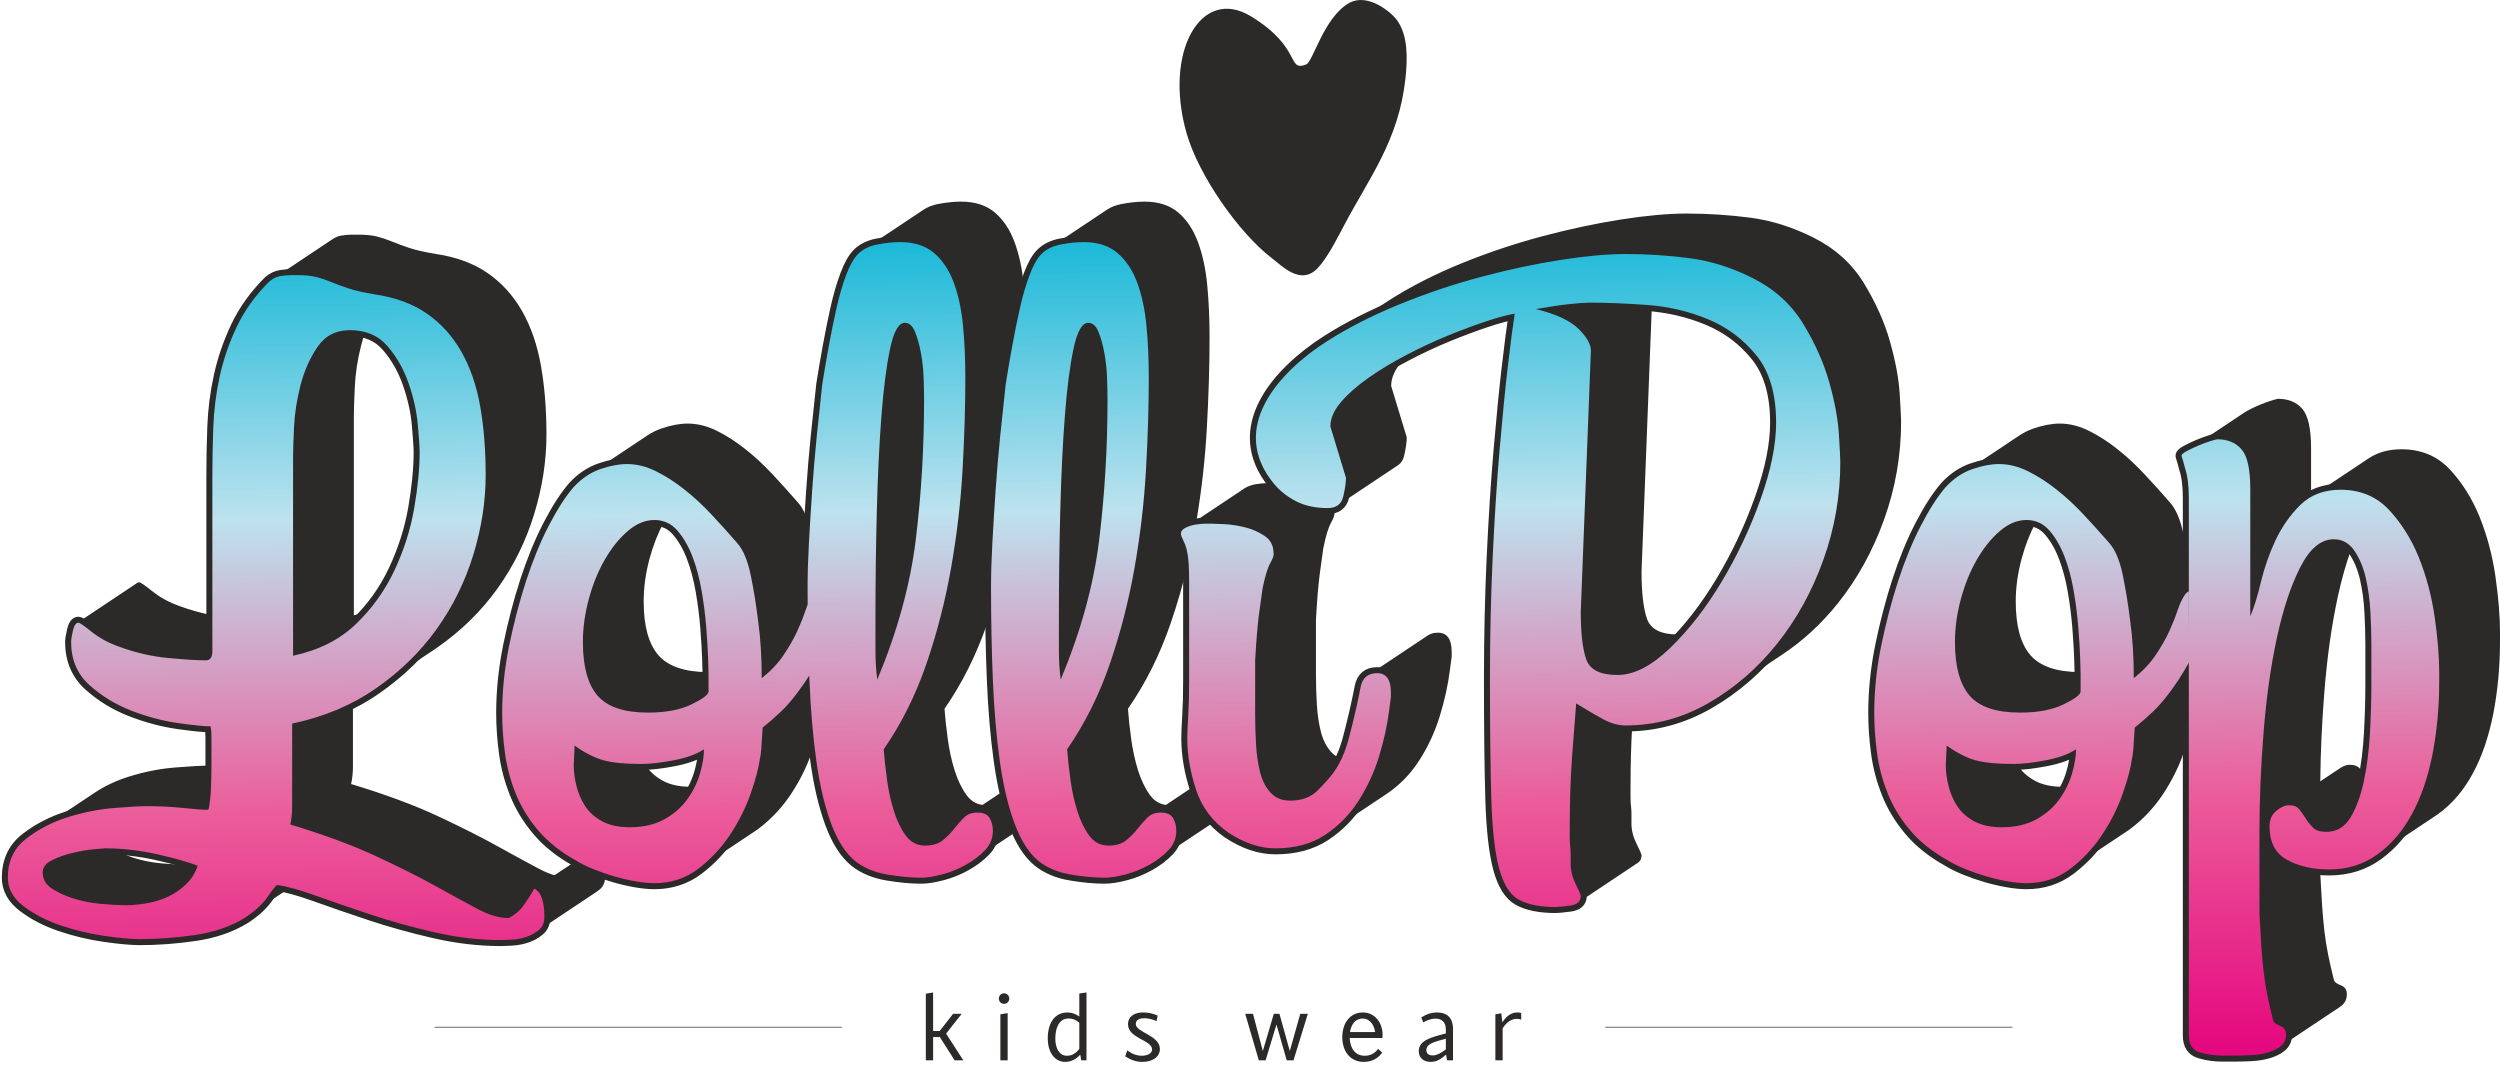
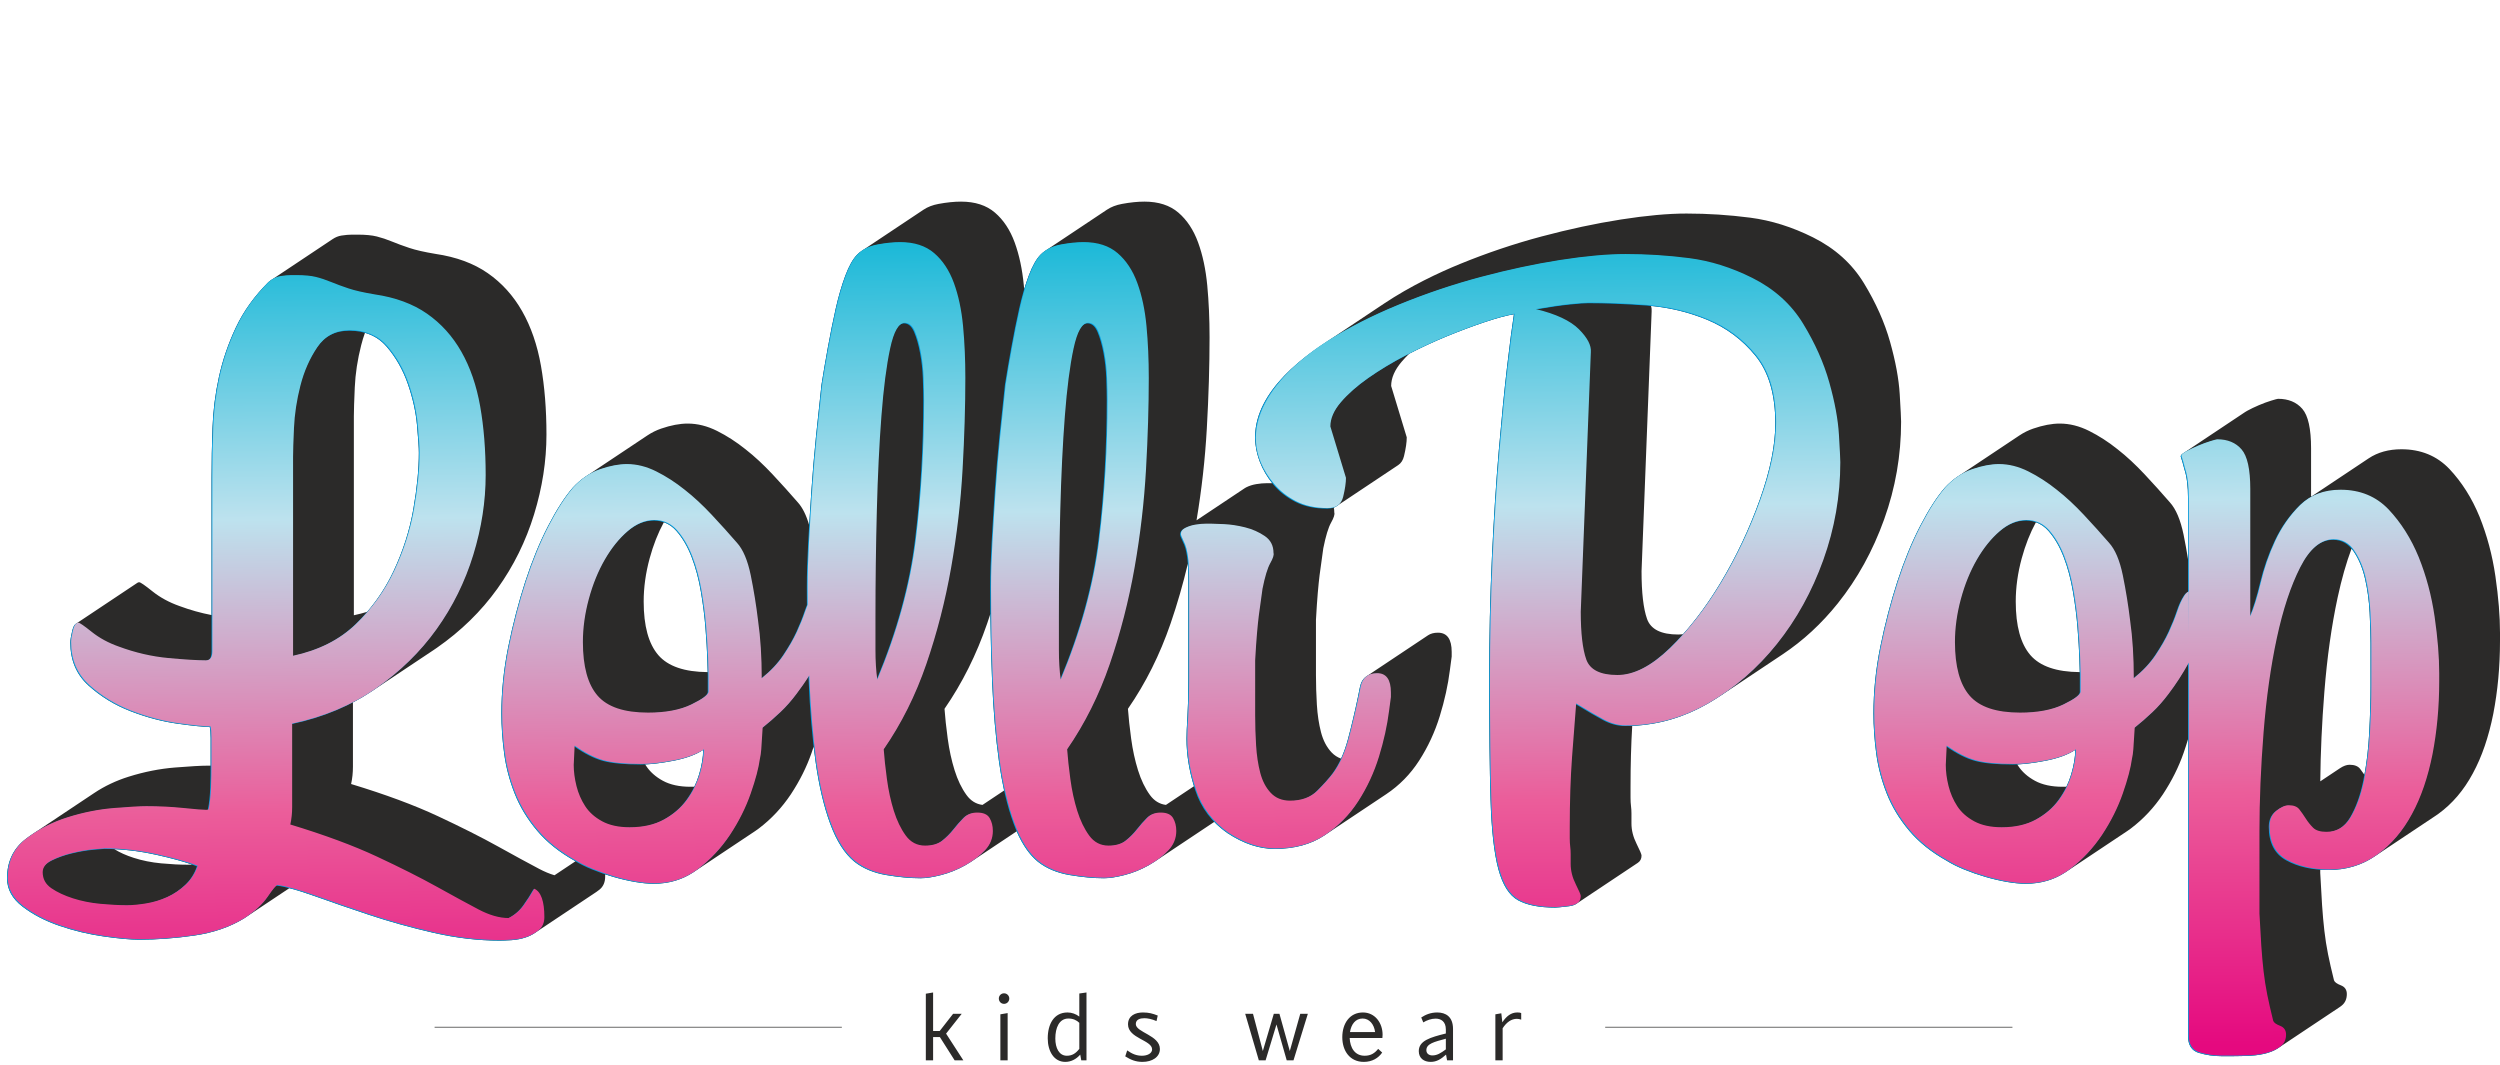
<svg xmlns="http://www.w3.org/2000/svg" width="709" height="302" viewBox="0 0 709 302" fill="none">
  <path fill-rule="evenodd" clip-rule="evenodd" d="M54.542 245.201C52.026 244.31 48.645 243.389 44.397 242.437C40.344 241.529 36.347 240.987 32.407 240.81C33.943 241.77 35.783 242.596 37.929 243.285C40.356 244.065 42.957 244.586 45.732 244.846C48.507 245.106 51.021 245.236 53.275 245.236C53.68 245.236 54.102 245.224 54.542 245.201ZM151.84 264.478C151.788 264.511 151.737 264.547 151.68 264.584C150.879 265.117 150.018 265.538 149.089 265.847C147.789 266.281 146.445 266.54 145.057 266.628C143.671 266.714 142.544 266.757 141.676 266.757C135.607 266.757 129.365 266.02 122.949 264.547C116.533 263.072 110.464 261.381 104.742 259.474C99.019 257.567 93.861 255.79 89.265 254.142C86.507 253.153 84.108 252.399 82.069 251.879L69.76 260.082C69.665 260.145 69.569 260.209 69.474 260.273C69.353 260.354 69.231 260.434 69.107 260.514C65.119 262.942 60.437 264.547 55.061 265.327C49.686 266.107 44.483 266.497 39.455 266.497C37.027 266.497 33.69 266.193 29.441 265.586C25.193 264.98 21.031 263.983 16.955 262.595C12.881 261.208 9.369 259.387 6.422 257.134C3.473 254.879 2 252.192 2 249.07C2 244.388 3.734 240.703 7.202 238.016C7.877 237.493 8.568 236.995 9.279 236.521L26.741 224.884C29.683 222.923 32.936 221.383 36.498 220.266C40.92 218.878 45.298 218.012 49.634 217.665C53.968 217.318 57.002 217.144 58.738 217.144C59.073 217.144 59.409 217.146 59.742 217.149C59.743 216.951 59.743 216.755 59.743 216.557V209.275C59.743 207.886 59.656 206.846 59.483 206.153C57.749 206.153 54.714 205.849 50.379 205.242C46.045 204.635 41.622 203.465 37.114 201.731C32.606 199.997 28.617 197.569 25.149 194.447C21.681 191.327 19.947 187.252 19.947 182.223C19.947 181.529 20.12 180.446 20.467 178.971C20.72 177.897 21.065 177.214 21.503 176.922L38.964 165.285C39.126 165.178 39.301 165.123 39.489 165.123C39.836 165.123 41.094 165.991 43.261 167.725C45.428 169.459 47.986 170.845 50.933 171.886C53.956 173.006 56.98 173.854 60.003 174.431V135.403C60.003 130.896 60.09 126.213 60.264 121.358C60.437 116.503 61.044 111.691 62.084 106.922C63.125 102.153 64.728 97.472 66.895 92.876C69.064 88.281 72.141 83.99 76.13 80.002C76.371 79.801 76.614 79.619 76.86 79.455L76.9 79.429C76.938 79.403 76.977 79.377 77.016 79.351L94.322 67.818L94.297 67.834L94.322 67.818C95.135 67.275 95.976 66.937 96.842 66.803C97.969 66.631 98.966 66.544 99.834 66.544H101.394C103.648 66.544 105.47 66.717 106.856 67.064C108.243 67.411 109.675 67.887 111.149 68.494C112.622 69.102 114.269 69.709 116.091 70.315C117.911 70.922 120.382 71.486 123.504 72.006C129.399 72.872 134.341 74.694 138.33 77.469C142.318 80.242 145.569 83.841 148.083 88.262C150.597 92.684 152.375 97.843 153.415 103.739C154.456 109.635 154.975 116.137 154.975 123.247C154.975 130.703 153.805 138.246 151.465 145.876C149.124 153.505 145.655 160.528 141.06 166.944C136.465 173.361 130.743 178.952 123.894 183.721C123.569 183.947 123.243 184.169 122.914 184.388L105.453 196.025C103.732 197.171 101.946 198.229 100.093 199.201V217.405C100.093 219.139 99.92 220.786 99.574 222.347C109.285 225.294 117.477 228.329 124.153 231.451C130.829 234.571 136.508 237.433 141.19 240.034C145.872 242.635 149.774 244.76 152.895 246.406C154.41 247.206 155.863 247.811 157.256 248.223L163.211 244.255C163.142 244.212 163.073 244.17 163.005 244.128C158.67 241.7 155.115 238.882 152.341 235.587C149.566 232.293 147.442 228.781 145.968 225.054C144.494 221.326 143.497 217.553 142.977 213.652C142.457 209.751 142.196 205.979 142.196 202.338C142.196 196.138 142.847 189.809 144.148 183.393C145.448 177.021 147.052 170.865 148.96 164.969C150.867 159.117 153.034 153.827 155.462 149.146C157.89 144.464 160.23 140.866 162.485 138.265C163.63 137.032 164.844 135.987 166.124 135.135L183.585 123.498C184.823 122.672 186.125 122.026 187.489 121.556C190.265 120.602 192.778 120.125 195.033 120.125C197.806 120.125 200.582 120.819 203.355 122.206C206.13 123.594 208.818 125.328 211.419 127.409C214.02 129.445 216.578 131.83 219.092 134.518C221.607 137.205 223.991 139.85 226.245 142.451C227.585 143.924 228.665 146.096 229.487 148.945C229.677 145.782 229.885 142.525 230.112 139.175C230.459 134.06 230.893 128.944 231.413 123.829C231.933 118.714 232.454 113.815 232.973 109.133C233.494 105.839 234.1 102.284 234.794 98.469C235.488 94.654 236.226 91.013 237.005 87.544C237.786 84.076 238.697 80.956 239.736 78.181C240.777 75.406 241.905 73.412 243.118 72.199C243.522 71.794 243.967 71.43 244.453 71.107L261.914 59.47C263.093 58.684 264.513 58.137 266.171 57.83C268.513 57.397 270.636 57.18 272.544 57.18C276.532 57.18 279.74 58.22 282.168 60.301C284.595 62.382 286.459 65.2 287.76 68.755C289.061 72.309 289.927 76.384 290.361 80.979C290.396 81.334 290.427 81.693 290.458 82.051C290.866 80.694 291.299 79.403 291.757 78.181C292.798 75.406 293.925 73.412 295.139 72.199C295.543 71.794 295.988 71.43 296.474 71.107L313.935 59.47C315.114 58.684 316.534 58.137 318.192 57.83C320.534 57.397 322.658 57.18 324.565 57.18C328.554 57.18 331.762 58.22 334.189 60.301C336.616 62.382 338.48 65.2 339.781 68.755C341.082 72.309 341.948 76.384 342.383 80.979C342.815 85.574 343.032 90.473 343.032 95.675C343.032 103.652 342.773 112.279 342.252 121.556C341.768 130.187 340.796 138.856 339.337 147.562L353.029 138.437C353.151 138.355 353.288 138.277 353.437 138.202C354.304 137.769 355.258 137.466 356.298 137.293C357.339 137.119 358.336 137.032 359.289 137.032H360.719C360.749 137.032 360.779 137.032 360.814 137.032C359.294 135.131 358.124 133.115 357.304 130.982C352.178 117.665 362.426 106.236 374.797 97.91C374.878 97.855 374.958 97.8 375.04 97.746C375.071 97.725 375.102 97.704 375.134 97.682L392.595 86.045C399.961 81.135 408.034 77.324 414.041 74.867C421.671 71.745 429.388 69.145 437.19 67.064C444.994 64.983 452.493 63.379 459.689 62.251C466.885 61.125 473.085 60.562 478.287 60.562C484.356 60.562 490.382 60.952 496.364 61.732C502.347 62.512 508.286 64.377 514.181 67.324C520.424 70.446 525.235 74.78 528.617 80.329C531.999 85.878 534.47 91.427 536.03 96.975C537.59 102.525 538.501 107.467 538.762 111.801C539.022 116.137 539.152 118.738 539.152 119.605C539.152 129.143 537.547 138.376 534.339 147.306C531.131 156.236 526.753 164.17 521.204 171.106C516.599 176.862 511.367 181.694 505.507 185.599L488.046 197.236C486.845 198.036 485.618 198.797 484.365 199.52C477.61 203.415 470.454 205.522 462.897 205.847C462.58 211.129 462.421 216.889 462.421 223.127V226.248C462.421 227.116 462.464 227.896 462.55 228.59C462.637 229.283 462.681 229.977 462.681 230.671V233.532C462.681 235.439 463.157 237.347 464.111 239.254C465.064 241.161 465.542 242.289 465.542 242.635C465.542 243.542 465.19 244.229 464.489 244.696L447.028 256.333C446.521 256.671 445.831 256.894 444.96 257.003C442.879 257.263 441.578 257.393 441.057 257.393C436.549 257.393 433.038 256.699 430.524 255.312C428.009 253.926 426.144 250.977 424.931 246.469C423.718 241.961 422.981 235.414 422.72 226.831C422.46 218.248 422.33 206.846 422.33 192.627C422.33 180.662 422.59 169.131 423.11 158.033C423.63 146.935 424.281 136.835 425.061 127.731C425.841 118.627 426.621 110.738 427.402 104.061C428.182 97.385 428.833 92.4 429.352 89.106C427.272 89.451 424.541 90.189 421.159 91.316C417.778 92.443 414.18 93.787 410.365 95.347C406.874 96.776 403.312 98.422 399.677 100.284C398.894 101.041 398.176 101.802 397.525 102.568C395.53 104.909 394.533 107.206 394.533 109.461L398.954 124.027C398.954 125.414 398.694 127.191 398.174 129.359C397.899 130.507 397.355 131.35 396.546 131.89C390.725 135.77 384.905 139.648 379.084 143.527C378.836 143.693 378.563 143.83 378.265 143.938C378.36 144.383 378.407 144.855 378.407 145.355C378.58 145.876 378.277 146.829 377.497 148.216C376.717 149.604 375.98 152.031 375.285 155.5C375.112 156.887 374.939 158.145 374.765 159.27C374.591 160.398 374.419 161.655 374.246 163.043C374.072 164.43 373.899 166.121 373.725 168.115C373.551 170.109 373.378 172.667 373.205 175.787V191.394C373.205 194.168 373.292 196.986 373.464 199.847C373.638 202.708 374.028 205.31 374.636 207.65C375.242 209.992 376.239 211.899 377.626 213.373C378.396 214.19 379.299 214.781 380.335 215.145C381.095 213.488 381.741 211.662 382.274 209.664C383.314 205.762 384.268 201.731 385.136 197.569L385.656 194.968C385.95 193.497 386.576 192.444 387.535 191.804L404.996 180.167C405.734 179.676 406.668 179.43 407.798 179.43C410.4 179.43 411.7 181.25 411.7 184.891V186.192L411.18 190.094C410.659 194.256 409.706 198.591 408.319 203.098C406.932 207.608 404.98 211.812 402.466 215.714C399.984 219.566 396.867 222.743 393.116 225.242L392.971 225.338L375.511 236.975C371.696 239.49 367.014 240.746 361.465 240.746C357.13 240.746 352.709 239.273 348.2 236.325C346.779 235.342 345.501 234.262 344.364 233.089L327.627 244.243C327.582 244.274 327.536 244.304 327.489 244.336L327.47 244.348C326.909 244.722 326.32 245.083 325.701 245.428C323.533 246.642 321.28 247.552 318.938 248.159C316.597 248.767 314.647 249.07 313.086 249.07C310.138 249.07 306.887 248.767 303.332 248.159C299.777 247.552 296.787 246.296 294.359 244.388C292.007 242.478 289.999 239.602 288.333 235.762L275.607 244.243C275.561 244.274 275.515 244.304 275.469 244.336L275.449 244.348C274.888 244.722 274.298 245.083 273.68 245.428C271.512 246.642 269.259 247.552 266.917 248.159C264.577 248.767 262.626 249.07 261.065 249.07C258.117 249.07 254.866 248.767 251.311 248.159C247.756 247.552 244.766 246.296 242.338 244.388C239.563 242.134 237.265 238.536 235.444 233.594C233.624 228.652 232.237 222.756 231.284 215.906C231.095 214.551 230.918 213.165 230.753 211.749C230.564 212.33 230.362 212.929 230.147 213.546C228.759 217.534 226.809 221.437 224.295 225.251C221.78 229.023 218.746 232.274 215.191 234.962C214.862 235.21 214.528 235.448 214.19 235.674L196.728 247.311C193.407 249.523 189.623 250.63 185.375 250.63C183.814 250.63 182.036 250.457 180.043 250.111C178.048 249.764 176.01 249.286 173.929 248.68C173.146 248.451 172.375 248.21 171.615 247.957C171.619 248.173 171.623 248.392 171.623 248.617C171.623 250.178 171.102 251.392 170.062 252.259C169.764 252.507 169.455 252.737 169.137 252.949L151.84 264.478ZM619.33 128.444L636.715 116.858C636.894 116.739 637.103 116.614 637.341 116.484C638.295 115.963 639.379 115.444 640.593 114.923C641.806 114.403 642.977 113.97 644.103 113.623C645.231 113.275 645.882 113.102 646.055 113.102C649.002 113.102 651.3 114.056 652.947 115.963C654.595 117.871 655.419 121.599 655.419 127.148V140.875L671.743 129.995C674.331 128.27 677.437 127.409 681.039 127.409C686.544 127.409 691.096 129.272 694.651 133C698.162 136.729 701.023 141.237 703.192 146.526C705.315 151.815 706.833 157.45 707.699 163.432C708.567 169.415 709 174.747 709 179.43V181.77C709 189.053 708.35 195.946 707.093 202.449C705.792 208.951 703.885 214.587 701.284 219.356C698.726 224.124 695.475 227.939 691.53 230.8C691.283 230.978 691.036 231.15 690.786 231.317C684.965 235.197 679.145 239.075 673.324 242.954C669.549 245.47 665.204 246.729 660.326 246.729C659.537 246.729 658.77 246.703 658.02 246.651V247.577C658.193 251.045 658.367 254.08 658.539 256.681C658.713 259.282 658.93 261.709 659.19 263.964C659.45 266.218 659.797 268.428 660.23 270.596C660.664 272.764 661.228 275.235 661.921 278.009C662.094 278.53 662.745 279.006 663.872 279.439C665 279.874 665.562 280.697 665.562 281.91C665.562 283.298 665.086 284.381 664.132 285.163C663.934 285.325 663.723 285.48 663.502 285.629L646.04 297.266C645.2 297.826 644.196 298.277 643.029 298.62C641.555 299.053 639.952 299.314 638.217 299.4C636.483 299.487 634.923 299.53 633.536 299.53H629.894C627.814 299.53 625.733 299.226 623.652 298.62C621.571 298.013 620.53 296.409 620.53 293.808V209.623C620.172 210.843 619.75 212.149 619.264 213.546C617.876 217.534 615.926 221.437 613.412 225.251C610.898 229.023 607.863 232.274 604.308 234.962C603.979 235.21 603.645 235.448 603.307 235.674L585.846 247.311C582.524 249.523 578.74 250.63 574.492 250.63C572.932 250.63 571.153 250.457 569.16 250.111C567.165 249.764 565.127 249.286 563.046 248.68C560.967 248.073 558.972 247.379 557.064 246.599C555.157 245.818 553.51 244.995 552.122 244.128C547.787 241.7 544.232 238.882 541.458 235.587C538.684 232.293 536.559 228.781 535.085 225.054C533.611 221.326 532.614 217.553 532.094 213.652C531.575 209.751 531.314 205.979 531.314 202.338C531.314 196.138 531.965 189.809 533.265 183.393C534.565 177.021 536.169 170.865 538.077 164.969C539.984 159.117 542.151 153.827 544.579 149.146C547.007 144.464 549.347 140.866 551.602 138.265C552.747 137.032 553.961 135.987 555.241 135.135L572.702 123.498C573.94 122.672 575.242 122.026 576.606 121.556C579.382 120.602 581.896 120.125 584.15 120.125C586.924 120.125 589.698 120.819 592.472 122.206C595.247 123.594 597.935 125.328 600.536 127.409C603.138 129.445 605.695 131.83 608.209 134.518C610.724 137.205 613.108 139.85 615.362 142.451C617.096 144.358 618.397 147.436 619.264 151.641C619.737 153.963 620.159 156.297 620.53 158.645V141.386C620.53 137.919 620.183 135.143 619.49 133.063L618.969 131.112C618.796 130.506 618.622 129.942 618.449 129.422C618.449 129.161 618.718 128.852 619.254 128.495L619.33 128.444ZM336.871 159.872C336.877 159.952 336.882 160.032 336.886 160.114C336.972 161.675 337.015 163.149 337.015 164.536V193.148C337.015 197.136 336.929 200.516 336.756 203.291C336.582 206.066 336.496 208.147 336.496 209.534C336.496 213.865 337.201 218.343 338.611 222.971L330.658 228.271C328.828 228.04 327.316 227.105 326.125 225.468C324.739 223.56 323.611 221.22 322.744 218.445C321.877 215.671 321.227 212.68 320.794 209.472C320.36 206.264 320.056 203.445 319.883 201.018C324.912 193.735 328.944 185.673 331.978 176.828C333.882 171.279 335.513 165.625 336.871 159.872ZM577.388 148.102C578.748 148.58 579.95 149.418 580.994 150.62C582.728 152.614 584.159 155.085 585.286 158.033C586.413 160.981 587.28 164.232 587.887 167.787C588.494 171.342 588.928 174.767 589.187 178.061C589.448 181.355 589.621 184.218 589.708 186.644C589.771 188.443 589.812 189.765 589.829 190.612C583.228 190.565 578.558 188.961 575.827 185.802C573.052 182.593 571.665 177.523 571.665 170.586C571.665 166.597 572.229 162.523 573.356 158.361C574.378 154.585 575.722 151.165 577.388 148.102ZM588.533 212.658C586.452 214.044 583.593 215.083 579.954 215.777C576.907 216.356 574.285 216.694 572.089 216.788C572.162 216.908 572.237 217.026 572.315 217.144C573.442 218.878 575.046 220.309 577.127 221.437C579.208 222.564 581.808 223.127 584.93 223.127C585.306 223.127 585.675 223.119 586.039 223.106C586.57 221.999 587.013 220.856 587.367 219.678C588.147 217.077 588.537 214.736 588.533 212.658ZM658.032 221.59L663.596 217.884C664.595 217.218 665.511 216.885 666.343 216.885C667.73 216.885 668.727 217.275 669.334 218.055C669.741 218.578 670.148 219.14 670.554 219.74C671.228 216.075 671.677 212.152 671.901 207.973C672.161 203.118 672.291 198.609 672.291 194.447V182.482C672.291 180.056 672.204 177.151 672.032 173.77C671.858 170.389 671.424 167.18 670.731 164.146C670.037 161.111 668.953 158.51 667.48 156.343C667.295 156.071 667.101 155.814 666.901 155.576C665.391 159.615 664.078 164.227 662.962 169.415C661.228 177.478 659.97 186.408 659.19 196.206C658.491 204.981 658.106 213.442 658.032 221.59ZM468.249 86.756C473.792 87.288 479.077 88.591 484.105 90.666C489.567 92.921 494.163 96.345 497.89 100.94C501.619 105.535 503.483 111.908 503.483 120.058C503.483 126.301 502.009 133.54 499.061 141.776C496.113 150.013 492.429 157.815 488.006 165.186C484.687 170.717 481.124 175.615 477.316 179.876C476.857 179.924 476.399 179.949 475.946 179.949C471.09 179.949 468.143 178.476 467.102 175.528C466.062 172.58 465.542 168.071 465.542 162.002L468.403 88.392C468.451 87.866 468.399 87.32 468.249 86.756ZM199.416 212.658C199.42 214.736 199.03 217.077 198.25 219.678C197.896 220.856 197.453 221.999 196.922 223.106C196.558 223.119 196.188 223.127 195.813 223.127C192.691 223.127 190.091 222.564 188.01 221.437C185.929 220.309 184.325 218.878 183.197 217.144C183.121 217.026 183.045 216.908 182.972 216.788C185.168 216.694 187.79 216.356 190.837 215.777C194.476 215.083 197.335 214.044 199.416 212.658ZM280.872 174.086C280.575 175.003 280.27 175.917 279.957 176.828C276.922 185.673 272.891 193.735 267.862 201.018C268.035 203.445 268.339 206.264 268.772 209.472C269.206 212.68 269.857 215.671 270.723 218.445C271.59 221.22 272.717 223.56 274.104 225.468C275.295 227.105 276.807 228.04 278.637 228.271L284.769 224.184C284.201 221.6 283.713 218.841 283.304 215.906C282.351 209.057 281.7 201.427 281.353 193.017C281.101 186.913 280.941 180.602 280.872 174.086ZM200.712 190.612C200.695 189.765 200.654 188.443 200.59 186.644C200.503 184.218 200.331 181.355 200.07 178.061C199.811 174.767 199.377 171.342 198.77 167.787C198.163 164.232 197.296 160.981 196.169 158.033C195.042 155.085 193.611 152.614 191.877 150.62C190.833 149.418 189.631 148.58 188.271 148.102C186.605 151.165 185.261 154.585 184.238 158.361C183.111 162.523 182.547 166.597 182.547 170.586C182.547 177.523 183.935 182.593 186.709 185.802C189.441 188.961 194.111 190.565 200.712 190.612ZM104.156 173.506C107.164 170 109.658 166.144 111.634 161.934C114.322 156.212 116.186 150.36 117.227 144.378C118.267 138.395 118.787 133.063 118.787 128.381C118.787 126.993 118.614 124.392 118.267 120.577C117.92 116.763 117.053 112.862 115.665 108.873C114.279 104.885 112.285 101.373 109.684 98.338C108.017 96.395 105.959 95.074 103.509 94.375C103.102 95.508 102.743 96.678 102.435 97.886C101.394 101.962 100.787 105.95 100.614 109.851C100.44 113.753 100.354 116.483 100.354 118.044V174.488C101.665 174.206 102.932 173.879 104.156 173.506Z" fill="#2B2A29" />
  <path d="M55.841 245.687C53.241 244.647 49.425 243.564 44.397 242.436C39.369 241.309 34.426 240.745 29.571 240.745C29.398 240.745 28.358 240.833 26.449 241.006C24.542 241.18 22.505 241.526 20.337 242.046C18.17 242.567 16.22 243.261 14.484 244.127C12.75 244.994 11.884 246.121 11.884 247.509C11.884 249.416 12.708 250.933 14.355 252.06C16.002 253.188 18.04 254.141 20.467 254.922C22.895 255.702 25.496 256.222 28.27 256.482C31.045 256.743 33.559 256.872 35.814 256.872C37.374 256.872 39.195 256.698 41.276 256.352C43.357 256.006 45.35 255.398 47.258 254.531C49.165 253.664 50.899 252.493 52.46 251.019C54.021 249.546 55.148 247.768 55.841 245.687ZM118.787 128.38C118.787 126.993 118.614 124.391 118.267 120.576C117.92 116.762 117.053 112.861 115.665 108.873C114.279 104.884 112.285 101.372 109.684 98.338C107.082 95.303 103.527 93.786 99.019 93.786C95.031 93.786 91.952 95.391 89.785 98.599C87.618 101.805 86.014 105.448 84.974 109.522C83.933 113.598 83.326 117.586 83.153 121.487C82.979 125.389 82.893 128.12 82.893 129.68V186.124C90.175 184.563 96.114 181.572 100.71 177.15C105.305 172.728 108.947 167.656 111.634 161.933C114.322 156.212 116.186 150.359 117.227 144.377C118.267 138.394 118.787 133.062 118.787 128.38ZM137.514 134.883C137.514 142.339 136.344 149.882 134.004 157.512C131.663 165.141 128.194 172.164 123.599 178.581C119.004 184.997 113.282 190.589 106.432 195.357C99.583 200.126 91.649 203.464 82.632 205.371V216.036V223.579C82.632 225.486 82.632 227.308 82.632 229.041C82.632 230.775 82.458 232.422 82.113 233.983C91.823 236.931 100.016 239.965 106.692 243.087C113.368 246.208 119.047 249.069 123.729 251.67C128.411 254.272 132.313 256.396 135.433 258.042C138.555 259.69 141.416 260.513 144.018 260.513C145.752 259.647 147.182 258.432 148.309 256.872C149.436 255.312 150.433 253.751 151.3 252.191C153.208 253.057 154.161 255.745 154.161 260.254C154.161 261.814 153.641 263.028 152.601 263.895C151.56 264.762 150.39 265.412 149.089 265.846C147.789 266.28 146.445 266.539 145.057 266.627C143.671 266.713 142.544 266.756 141.676 266.756C135.607 266.756 129.365 266.019 122.949 264.546C116.533 263.072 110.464 261.381 104.742 259.474C99.019 257.566 93.861 255.789 89.265 254.141C84.67 252.493 81.072 251.497 78.47 251.15C78.125 251.15 77.214 252.234 75.74 254.401C74.266 256.569 72.055 258.606 69.107 260.513C65.119 262.941 60.437 264.546 55.061 265.326C49.686 266.106 44.483 266.496 39.455 266.496C37.027 266.496 33.69 266.192 29.441 265.585C25.193 264.979 21.031 263.982 16.955 262.594C12.881 261.207 9.369 259.386 6.422 257.133C3.473 254.878 2 252.191 2 249.069C2 244.387 3.734 240.702 7.202 238.015C10.669 235.327 14.615 233.289 19.036 231.902C23.459 230.514 27.837 229.648 32.172 229.301C36.507 228.954 39.541 228.78 41.276 228.78C44.918 228.78 48.428 228.954 51.81 229.301C55.192 229.648 57.315 229.821 58.183 229.821C58.703 229.821 58.963 229.734 58.963 229.561C59.31 227.827 59.527 225.833 59.613 223.579C59.7 221.325 59.743 218.984 59.743 216.556V209.274C59.743 207.886 59.656 206.846 59.483 206.152C57.749 206.152 54.714 205.848 50.379 205.241C46.045 204.634 41.622 203.464 37.114 201.73C32.606 199.996 28.617 197.568 25.149 194.447C21.681 191.326 19.947 187.251 19.947 182.222C19.947 181.528 20.12 180.445 20.467 178.971C20.814 177.496 21.335 176.759 22.028 176.759C22.375 176.759 23.632 177.627 25.799 179.361C27.967 181.095 30.525 182.482 33.472 183.523C38.154 185.256 42.837 186.341 47.518 186.774C52.2 187.207 55.755 187.424 58.183 187.424C59.396 187.424 60.003 186.557 60.003 184.823V135.402C60.003 130.895 60.09 126.213 60.264 121.357C60.437 116.502 61.044 111.691 62.084 106.921C63.125 102.153 64.728 97.471 66.895 92.876C69.064 88.28 72.141 83.989 76.13 80.001C77.171 79.133 78.254 78.613 79.381 78.44C80.508 78.267 81.505 78.18 82.372 78.18H83.933C86.187 78.18 88.008 78.353 89.395 78.7C90.782 79.047 92.213 79.523 93.688 80.13C95.16 80.738 96.808 81.345 98.629 81.951C100.45 82.558 102.921 83.122 106.042 83.642C111.938 84.509 116.88 86.33 120.868 89.105C124.856 91.879 128.108 95.477 130.622 99.898C133.136 104.321 134.914 109.479 135.954 115.375C136.995 121.271 137.514 127.773 137.514 134.883ZM230.112 169.13C230.806 167.917 232.019 167.31 233.755 167.31C234.621 167.31 235.227 167.829 235.575 168.87C235.922 169.91 236.095 170.778 236.095 171.471C235.922 176.847 234.751 181.615 232.583 185.863C230.416 190.112 228.118 193.797 225.691 196.917C224.304 198.826 222.786 200.516 221.139 202.077C219.491 203.637 217.801 205.112 216.066 206.498C215.893 209.446 215.764 211.484 215.676 212.611C215.59 213.738 215.46 214.648 215.286 215.341C214.939 217.943 214.073 221.194 212.686 225.182C211.298 229.17 209.347 233.073 206.834 236.888C204.319 240.659 201.285 243.91 197.73 246.598C194.174 249.285 190.056 250.629 185.375 250.629C183.814 250.629 182.036 250.456 180.043 250.11C178.048 249.763 176.01 249.285 173.929 248.679C171.849 248.072 169.855 247.378 167.947 246.598C166.04 245.818 164.392 244.994 163.005 244.127C158.67 241.699 155.115 238.881 152.341 235.587C149.566 232.292 147.442 228.781 145.968 225.053C144.494 221.325 143.497 217.553 142.977 213.652C142.457 209.75 142.196 205.978 142.196 202.337C142.196 196.137 142.847 189.808 144.148 183.392C145.448 177.02 147.052 170.864 148.96 164.968C150.867 159.116 153.034 153.827 155.462 149.145C157.89 144.463 160.23 140.865 162.485 138.265C164.739 135.837 167.253 134.146 170.028 133.192C172.803 132.239 175.317 131.761 177.572 131.761C180.345 131.761 183.12 132.455 185.894 133.842C188.669 135.23 191.357 136.964 193.958 139.045C196.559 141.081 199.116 143.466 201.631 146.154C204.146 148.841 206.529 151.486 208.784 154.087C210.518 155.995 211.818 159.072 212.686 163.277C213.552 167.526 214.246 171.817 214.767 176.153C215.113 178.581 215.374 181.138 215.547 183.913C215.721 186.688 215.807 189.549 215.807 192.496C218.408 190.415 220.489 188.205 222.049 185.863C223.61 183.523 224.867 181.355 225.821 179.275C226.775 177.194 227.555 175.242 228.162 173.422C228.768 171.601 229.419 170.171 230.112 169.13ZM200.721 191.326C200.721 190.632 200.677 189.071 200.59 186.644C200.503 184.217 200.331 181.355 200.07 178.06C199.811 174.766 199.377 171.341 198.77 167.786C198.163 164.231 197.296 160.98 196.169 158.032C195.042 155.084 193.611 152.613 191.877 150.619C190.143 148.625 187.975 147.628 185.375 147.628C182.773 147.628 180.259 148.668 177.831 150.749C175.403 152.83 173.236 155.517 171.329 158.813C169.422 162.107 167.904 165.836 166.777 169.997C165.65 174.159 165.086 178.233 165.086 182.222C165.086 189.159 166.473 194.23 169.248 197.438C172.022 200.646 176.791 202.251 183.553 202.251C188.583 202.251 192.7 201.469 195.908 199.909C199.116 198.348 200.721 197.135 200.721 196.268V191.326ZM199.42 212.654C197.34 214.042 194.478 215.082 190.837 215.776C187.195 216.469 184.16 216.816 181.733 216.816C177.051 216.816 173.453 216.469 170.939 215.776C168.424 215.082 165.693 213.695 162.745 211.614L162.485 217.077C162.485 218.984 162.745 220.978 163.265 223.059C163.786 225.139 164.609 227.047 165.736 228.78C166.863 230.514 168.468 231.946 170.549 233.073C172.63 234.2 175.23 234.763 178.352 234.763C182.167 234.763 185.418 234.026 188.105 232.552C190.793 231.078 192.961 229.215 194.608 226.96C196.255 224.706 197.469 222.278 198.25 219.677C199.03 217.077 199.42 214.735 199.42 212.654ZM281.353 235.803C281.353 237.884 280.616 239.705 279.143 241.266C277.669 242.826 275.847 244.214 273.68 245.428C271.512 246.641 269.259 247.552 266.917 248.158C264.577 248.766 262.626 249.069 261.065 249.069C258.117 249.069 254.866 248.766 251.311 248.158C247.756 247.552 244.766 246.295 242.338 244.387C239.563 242.133 237.265 238.535 235.444 233.593C233.624 228.651 232.237 222.756 231.284 215.905C230.33 209.056 229.679 201.426 229.332 193.016C228.985 184.607 228.813 175.806 228.813 166.616C228.813 162.801 228.942 158.552 229.203 153.871C229.462 149.189 229.766 144.289 230.112 139.174C230.459 134.059 230.893 128.943 231.413 123.828C231.933 118.714 232.454 113.815 232.973 109.132C233.494 105.838 234.1 102.283 234.794 98.468C235.488 94.653 236.226 91.012 237.005 87.543C237.786 84.075 238.697 80.955 239.736 78.18C240.777 75.405 241.905 73.412 243.118 72.198C244.505 70.81 246.369 69.899 248.71 69.466C251.051 69.033 253.175 68.816 255.083 68.816C259.071 68.816 262.279 69.856 264.707 71.937C267.134 74.018 268.998 76.836 270.299 80.391C271.6 83.945 272.466 88.02 272.9 92.616C273.333 97.211 273.55 102.109 273.55 107.311C273.55 115.289 273.29 123.915 272.77 133.192C272.249 142.469 271.166 151.79 269.519 161.153C267.871 170.517 265.53 179.621 262.496 188.465C259.461 197.309 255.43 205.371 250.4 212.654C250.574 215.082 250.878 217.9 251.311 221.108C251.744 224.316 252.395 227.308 253.261 230.081C254.129 232.856 255.256 235.197 256.643 237.104C258.03 239.012 259.851 239.965 262.106 239.965C264.187 239.965 265.834 239.489 267.048 238.535C268.261 237.581 269.345 236.497 270.299 235.284C271.253 234.07 272.206 232.985 273.16 232.032C274.113 231.078 275.371 230.602 276.932 230.602C278.665 230.602 279.836 231.122 280.442 232.162C281.05 233.203 281.353 234.417 281.353 235.803ZM261.846 113.554C261.846 111.82 261.802 109.739 261.715 107.311C261.628 104.884 261.369 102.5 260.935 100.159C260.501 97.817 259.937 95.824 259.244 94.176C258.55 92.529 257.597 91.705 256.383 91.705C254.649 91.705 253.261 94.133 252.222 98.989C251.181 103.843 250.357 110.216 249.751 118.105C249.144 125.996 248.71 134.926 248.45 144.896C248.19 154.868 248.06 164.968 248.06 175.199C248.06 178.147 248.06 181.225 248.06 184.433C248.06 187.641 248.233 190.458 248.58 192.886C254.302 179.187 257.944 165.922 259.504 153.09C261.065 140.258 261.846 127.08 261.846 113.554ZM333.374 235.803C333.374 237.884 332.637 239.705 331.164 241.266C329.69 242.826 327.869 244.214 325.701 245.428C323.533 246.641 321.28 247.552 318.938 248.158C316.597 248.766 314.647 249.069 313.086 249.069C310.138 249.069 306.887 248.766 303.332 248.158C299.777 247.552 296.787 246.295 294.359 244.387C291.584 242.133 289.286 238.535 287.465 233.593C285.645 228.651 284.258 222.756 283.304 215.905C282.351 209.056 281.7 201.426 281.353 193.016C281.006 184.607 280.833 175.806 280.833 166.616C280.833 162.801 280.963 158.552 281.224 153.871C281.483 149.189 281.787 144.289 282.133 139.174C282.48 134.059 282.914 128.943 283.434 123.828C283.954 118.714 284.475 113.815 284.994 109.132C285.515 105.838 286.122 102.283 286.815 98.468C287.509 94.653 288.246 91.012 289.027 87.543C289.807 84.075 290.717 80.955 291.757 78.18C292.798 75.405 293.925 73.412 295.139 72.198C296.526 70.81 298.39 69.899 300.731 69.466C303.073 69.033 305.196 68.816 307.104 68.816C311.092 68.816 314.3 69.856 316.728 71.937C319.155 74.018 321.019 76.836 322.32 80.391C323.62 83.945 324.487 88.02 324.921 92.616C325.354 97.211 325.571 102.109 325.571 107.311C325.571 115.289 325.311 123.915 324.791 133.192C324.27 142.469 323.187 151.79 321.54 161.153C319.892 170.517 317.551 179.621 314.517 188.465C311.482 197.309 307.451 205.371 302.422 212.654C302.595 215.082 302.899 217.9 303.332 221.108C303.765 224.316 304.416 227.308 305.283 230.081C306.15 232.856 307.277 235.197 308.664 237.104C310.051 239.012 311.872 239.965 314.126 239.965C316.207 239.965 317.855 239.489 319.069 238.535C320.282 237.581 321.366 236.497 322.32 235.284C323.274 234.07 324.227 232.985 325.181 232.032C326.135 231.078 327.392 230.602 328.953 230.602C330.687 230.602 331.857 231.122 332.463 232.162C333.071 233.203 333.374 234.417 333.374 235.803ZM313.867 113.554C313.867 111.82 313.823 109.739 313.737 107.311C313.649 104.884 313.389 102.5 312.957 100.159C312.522 97.817 311.958 95.824 311.266 94.176C310.572 92.529 309.618 91.705 308.405 91.705C306.671 91.705 305.283 94.133 304.243 98.989C303.202 103.843 302.378 110.216 301.772 118.105C301.165 125.996 300.731 134.926 300.471 144.896C300.211 154.868 300.081 164.968 300.081 175.199C300.081 178.147 300.081 181.225 300.081 184.433C300.081 187.641 300.255 190.458 300.602 192.886C306.324 179.187 309.965 165.922 311.525 153.09C313.086 140.258 313.867 127.08 313.867 113.554ZM393.719 201.73C393.198 205.892 392.245 210.227 390.857 214.735C389.471 219.244 387.519 223.449 385.005 227.35C382.491 231.251 379.326 234.46 375.511 236.974C371.696 239.489 367.014 240.745 361.465 240.745C357.13 240.745 352.709 239.273 348.2 236.324C343.692 233.203 340.613 229.128 338.967 224.1C337.319 219.07 336.496 214.216 336.496 209.533C336.496 208.146 336.582 206.066 336.756 203.29C336.929 200.516 337.015 197.135 337.015 193.147V164.535C337.015 163.148 336.972 161.674 336.886 160.113C336.798 158.552 336.582 157.079 336.235 155.691C336.061 154.998 335.759 154.218 335.326 153.35C334.891 152.483 334.675 151.876 334.675 151.529C334.675 150.836 335.108 150.273 335.975 149.838C336.843 149.405 337.797 149.102 338.837 148.929C339.878 148.755 340.874 148.668 341.828 148.668C342.782 148.668 343.258 148.668 343.258 148.668C343.779 148.668 344.992 148.712 346.901 148.799C348.808 148.885 350.801 149.189 352.882 149.709C354.963 150.23 356.827 151.053 358.474 152.18C360.121 153.307 360.946 154.911 360.946 156.991C361.118 157.512 360.816 158.466 360.035 159.853C359.255 161.241 358.518 163.667 357.824 167.136C357.651 168.523 357.477 169.781 357.304 170.907C357.13 172.034 356.958 173.292 356.784 174.679C356.611 176.067 356.437 177.757 356.264 179.751C356.09 181.746 355.917 184.303 355.743 187.424V203.031C355.743 205.805 355.831 208.623 356.003 211.484C356.176 214.345 356.567 216.946 357.174 219.287C357.781 221.629 358.778 223.536 360.165 225.009C361.553 226.483 363.373 227.22 365.627 227.22C368.922 227.22 371.523 226.267 373.43 224.359C375.338 222.452 376.812 220.804 377.853 219.417C379.76 216.816 381.233 213.565 382.274 209.664C383.314 205.761 384.268 201.73 385.136 197.568L385.656 194.967C386.175 192.366 387.737 191.066 390.337 191.066C392.938 191.066 394.239 192.886 394.239 196.528V197.828L393.719 201.73ZM521.691 131.242C521.691 140.779 520.086 150.012 516.878 158.942C513.67 167.872 509.291 175.806 503.743 182.743C498.194 189.678 491.735 195.271 484.365 199.519C476.995 203.768 469.149 205.892 460.825 205.892C458.745 205.892 456.664 205.329 454.583 204.201C452.502 203.074 450.335 201.816 448.08 200.429L446.78 199.649C446.433 203.811 446.043 208.882 445.609 214.865C445.176 220.847 444.96 227.48 444.96 234.763C444.96 235.977 444.96 237.018 444.96 237.884C444.96 238.752 445.003 239.532 445.089 240.226C445.176 240.919 445.219 241.613 445.219 242.307C445.219 243 445.219 243.953 445.219 245.168C445.219 247.075 445.695 248.983 446.649 250.89C447.603 252.797 448.08 253.925 448.08 254.272C448.08 255.832 447.039 256.743 444.96 257.003C442.879 257.262 441.578 257.393 441.057 257.393C436.549 257.393 433.038 256.698 430.524 255.312C428.009 253.925 426.144 250.976 424.931 246.468C423.718 241.96 422.981 235.413 422.72 226.83C422.46 218.247 422.33 206.846 422.33 192.627C422.33 180.662 422.59 169.13 423.11 158.032C423.63 146.934 424.281 136.834 425.061 127.73C425.841 118.626 426.621 110.737 427.402 104.06C428.182 97.384 428.833 92.399 429.352 89.105C427.272 89.451 424.541 90.188 421.159 91.315C417.778 92.442 414.18 93.786 410.365 95.347C406.55 96.908 402.649 98.728 398.661 100.809C394.672 102.89 391.074 105.058 387.866 107.311C384.658 109.566 382.056 111.863 380.063 114.205C378.068 116.545 377.072 118.843 377.072 121.097L381.493 135.663C381.493 137.05 381.233 138.827 380.713 140.995C380.192 143.162 378.719 144.247 376.291 144.247C372.824 144.247 369.832 143.597 367.318 142.296C364.803 140.995 362.722 139.348 361.075 137.354C359.428 135.359 358.17 133.236 357.304 130.981C349.089 109.637 380.364 93.136 396.58 86.504C404.209 83.382 411.926 80.781 419.729 78.7C427.532 76.62 435.032 75.015 442.228 73.888C449.424 72.761 455.624 72.198 460.825 72.198C466.895 72.198 472.921 72.588 478.902 73.368C484.885 74.149 490.824 76.013 496.72 78.96C502.962 82.082 507.774 86.416 511.156 91.966C514.537 97.514 517.008 103.063 518.569 108.612C520.129 114.162 521.04 119.104 521.3 123.438C521.56 127.773 521.691 130.374 521.691 131.242ZM503.483 120.057C503.483 111.907 501.619 105.534 497.89 100.939C494.163 96.344 489.567 92.92 484.105 90.665C478.643 88.411 472.877 87.067 466.808 86.634C460.739 86.199 455.277 85.983 450.421 85.983C449.381 85.983 447.603 86.113 445.089 86.373C442.575 86.634 439.323 87.11 435.335 87.804C441.057 89.191 445.132 91.098 447.56 93.526C449.988 95.954 451.115 98.121 450.941 100.029L448.08 173.639C448.08 179.708 448.601 184.217 449.641 187.164C450.682 190.112 453.629 191.586 458.485 191.586C463.166 191.586 468.152 189.028 473.441 183.913C478.729 178.797 483.585 172.554 488.006 165.185C492.429 157.815 496.113 150.012 499.061 141.776C502.009 133.539 503.483 126.3 503.483 120.057ZM619.229 169.13C619.923 167.917 621.136 167.31 622.872 167.31C623.738 167.31 624.345 167.829 624.692 168.87C625.039 169.91 625.212 170.778 625.212 171.471C625.039 176.847 623.868 181.615 621.7 185.863C619.533 190.112 617.236 193.797 614.808 196.917C613.421 198.826 611.904 200.516 610.256 202.077C608.608 203.637 606.918 205.112 605.184 206.498C605.01 209.446 604.881 211.484 604.793 212.611C604.707 213.738 604.577 214.648 604.403 215.341C604.056 217.943 603.19 221.194 601.803 225.182C600.415 229.17 598.464 233.073 595.95 236.888C593.436 240.659 590.402 243.91 586.847 246.598C583.292 249.285 579.173 250.629 574.492 250.629C572.932 250.629 571.153 250.456 569.16 250.11C567.165 249.763 565.127 249.285 563.046 248.679C560.967 248.072 558.972 247.378 557.064 246.598C555.157 245.818 553.51 244.994 552.122 244.127C547.787 241.699 544.232 238.881 541.458 235.587C538.684 232.292 536.559 228.781 535.085 225.053C533.611 221.325 532.614 217.553 532.094 213.652C531.575 209.75 531.314 205.978 531.314 202.337C531.314 196.137 531.965 189.808 533.265 183.392C534.565 177.02 536.169 170.864 538.077 164.968C539.984 159.116 542.151 153.827 544.579 149.145C547.007 144.463 549.347 140.865 551.602 138.265C553.856 135.837 556.37 134.146 559.145 133.192C561.92 132.239 564.434 131.761 566.689 131.761C569.462 131.761 572.237 132.455 575.011 133.842C577.786 135.23 580.473 136.964 583.075 139.045C585.676 141.081 588.233 143.466 590.748 146.154C593.263 148.841 595.646 151.486 597.901 154.087C599.635 155.995 600.935 159.072 601.803 163.277C602.669 167.526 603.363 171.817 603.884 176.153C604.23 178.581 604.491 181.138 604.664 183.913C604.838 186.688 604.924 189.549 604.924 192.496C607.525 190.415 609.606 188.205 611.166 185.863C612.727 183.523 613.985 181.355 614.938 179.275C615.892 177.194 616.672 175.242 617.279 173.422C617.885 171.601 618.536 170.171 619.229 169.13ZM589.838 191.326C589.838 190.632 589.794 189.071 589.708 186.644C589.621 184.217 589.448 181.355 589.187 178.06C588.928 174.766 588.494 171.341 587.887 167.786C587.28 164.231 586.413 160.98 585.286 158.032C584.159 155.084 582.728 152.613 580.994 150.619C579.26 148.625 577.092 147.628 574.492 147.628C571.891 147.628 569.376 148.668 566.949 150.749C564.52 152.83 562.353 155.517 560.446 158.813C558.538 162.107 557.021 165.836 555.894 169.997C554.767 174.159 554.203 178.233 554.203 182.222C554.203 189.159 555.59 194.23 558.365 197.438C561.139 200.646 565.909 202.251 572.671 202.251C577.7 202.251 581.817 201.469 585.025 199.909C588.233 198.348 589.838 197.135 589.838 196.268V191.326ZM588.537 212.654C586.457 214.042 583.595 215.082 579.954 215.776C576.312 216.469 573.277 216.816 570.85 216.816C566.168 216.816 562.57 216.469 560.056 215.776C557.541 215.082 554.81 213.695 551.863 211.614L551.602 217.077C551.602 218.984 551.863 220.978 552.382 223.059C552.903 225.139 553.726 227.047 554.853 228.78C555.98 230.514 557.585 231.946 559.666 233.073C561.747 234.2 564.347 234.763 567.469 234.763C571.284 234.763 574.535 234.026 577.222 232.552C579.91 231.078 582.078 229.215 583.725 226.96C585.372 224.706 586.586 222.278 587.367 219.677C588.147 217.077 588.537 214.735 588.537 212.654ZM691.539 193.406C691.539 200.689 690.889 207.583 689.631 214.085C688.331 220.588 686.423 226.223 683.823 230.992C681.264 235.76 678.014 239.575 674.068 242.436C670.123 245.297 665.528 246.728 660.326 246.728C655.644 246.728 651.656 245.818 648.361 243.997C645.066 242.176 643.419 239.012 643.419 234.503C643.419 232.595 644.07 231.122 645.37 230.081C646.671 229.041 647.841 228.521 648.882 228.521C650.269 228.521 651.266 228.911 651.872 229.691C652.48 230.472 653.087 231.339 653.694 232.292C654.3 233.246 654.994 234.112 655.774 234.893C656.555 235.674 657.812 236.064 659.546 236.064C662.493 236.064 664.791 234.676 666.439 231.902C668.086 229.128 669.343 225.66 670.21 221.498C671.077 217.336 671.64 212.828 671.901 207.973C672.161 203.117 672.291 198.608 672.291 194.447V182.482C672.291 180.055 672.204 177.15 672.032 173.769C671.858 170.388 671.424 167.18 670.731 164.145C670.037 161.11 668.953 158.509 667.48 156.342C666.005 154.174 664.054 153.09 661.627 153.09C657.986 153.09 654.821 155.735 652.133 161.023C649.446 166.312 647.234 172.988 645.5 181.052C643.767 189.115 642.509 198.045 641.729 207.842C640.948 217.64 640.559 227.047 640.559 236.064V259.214C640.732 262.682 640.906 265.716 641.078 268.317C641.251 270.918 641.469 273.345 641.729 275.6C641.989 277.854 642.336 280.065 642.768 282.233C643.203 284.4 643.767 286.871 644.459 289.646C644.633 290.166 645.284 290.642 646.411 291.076C647.538 291.51 648.101 292.333 648.101 293.547C648.101 294.935 647.624 296.018 646.671 296.799C645.717 297.579 644.504 298.186 643.029 298.619C641.555 299.052 639.952 299.313 638.217 299.399C636.483 299.487 634.923 299.529 633.536 299.529H629.894C627.814 299.529 625.733 299.226 623.652 298.619C621.571 298.012 620.53 296.408 620.53 293.808V141.386C620.53 137.918 620.183 135.143 619.49 133.062C619.317 132.368 619.143 131.718 618.969 131.111C618.796 130.505 618.622 129.941 618.449 129.421C618.449 129.074 618.927 128.64 619.88 128.12C620.834 127.599 621.918 127.08 623.131 126.56C624.345 126.039 625.516 125.606 626.642 125.259C627.77 124.912 628.42 124.739 628.594 124.739C631.541 124.739 633.838 125.692 635.486 127.599C637.134 129.507 637.957 133.236 637.957 138.784V174.939C638.998 172.512 639.995 169.304 640.948 165.315C641.902 161.327 643.246 157.382 645.066 153.481C646.887 149.579 649.272 146.197 652.176 143.336C655.124 140.475 658.94 139.045 663.578 139.045C669.083 139.045 673.635 140.908 677.19 144.637C680.701 148.365 683.562 152.873 685.73 158.162C687.854 163.451 689.372 169.087 690.238 175.069C691.106 181.052 691.539 186.384 691.539 191.066V193.406Z" fill="#00A0E3" />
-   <path d="M56.063 245.531C53.463 244.491 49.647 243.407 44.619 242.28C39.591 241.153 34.647 240.589 29.793 240.589C29.619 240.589 28.58 240.676 26.671 240.85C24.764 241.023 22.727 241.369 20.559 241.89C18.392 242.41 16.441 243.104 14.706 243.97C12.972 244.838 12.106 245.965 12.106 247.352C12.106 249.26 12.929 250.777 14.577 251.904C16.224 253.031 18.261 253.985 20.689 254.765C23.117 255.545 25.717 256.066 28.492 256.326C31.267 256.586 33.781 256.716 36.035 256.716C37.596 256.716 39.417 256.542 41.498 256.195C43.579 255.849 45.573 255.242 47.48 254.375C49.387 253.508 51.121 252.337 52.682 250.863C54.243 249.39 55.37 247.612 56.063 245.531V245.531ZM119.009 128.223C119.009 126.837 118.835 124.235 118.489 120.42C118.142 116.606 117.275 112.704 115.887 108.716C114.5 104.728 112.507 101.216 109.905 98.182C107.304 95.147 103.749 93.63 99.241 93.63C95.253 93.63 92.174 95.234 90.007 98.442C87.84 101.649 86.235 105.292 85.196 109.366C84.154 113.442 83.548 117.43 83.374 121.331C83.201 125.233 83.115 127.964 83.115 129.524V185.968C90.397 184.406 96.336 181.416 100.932 176.993C105.527 172.572 109.168 167.5 111.856 161.777C114.544 156.055 116.408 150.202 117.449 144.221C118.489 138.238 119.009 132.906 119.009 128.223V128.223ZM137.736 134.727C137.736 142.183 136.566 149.726 134.225 157.356C131.885 164.985 128.416 172.008 123.821 178.424C119.226 184.841 113.504 190.432 106.654 195.201C99.805 199.969 91.872 203.308 82.854 205.215V215.879V223.423C82.854 225.33 82.854 227.151 82.854 228.885C82.854 230.619 82.68 232.266 82.334 233.827C92.045 236.774 100.238 239.809 106.914 242.931C113.59 246.052 119.269 248.913 123.951 251.514C128.632 254.115 132.534 256.239 135.655 257.886C138.777 259.534 141.638 260.357 144.239 260.357C145.973 259.491 147.403 258.276 148.53 256.716C149.658 255.155 150.655 253.595 151.522 252.034C153.43 252.901 154.383 255.589 154.383 260.097C154.383 261.658 153.863 262.872 152.823 263.739C151.782 264.606 150.611 265.256 149.311 265.69C148.011 266.124 146.666 266.383 145.28 266.47C143.892 266.556 142.765 266.6 141.898 266.6C135.828 266.6 129.587 265.863 123.171 264.389C116.755 262.915 110.685 261.224 104.964 259.317C99.241 257.41 94.083 255.633 89.487 253.985C84.891 252.337 81.293 251.341 78.692 250.993C78.346 250.993 77.436 252.078 75.962 254.245C74.487 256.413 72.277 258.45 69.329 260.357C65.341 262.785 60.658 264.389 55.283 265.17C49.908 265.95 44.705 266.34 39.677 266.34C37.249 266.34 33.912 266.036 29.663 265.429C25.415 264.823 21.253 263.826 17.177 262.438C13.103 261.051 9.591 259.23 6.643 256.976C3.695 254.722 2.222 252.034 2.222 248.913C2.222 244.23 3.956 240.546 7.424 237.859C10.892 235.171 14.837 233.133 19.258 231.746C23.681 230.358 28.059 229.492 32.394 229.145C36.728 228.798 39.763 228.624 41.498 228.624C45.139 228.624 48.65 228.798 52.032 229.145C55.413 229.492 57.537 229.665 58.405 229.665C58.924 229.665 59.185 229.578 59.185 229.404C59.532 227.67 59.748 225.677 59.835 223.423C59.922 221.168 59.965 218.827 59.965 216.4V209.117C59.965 207.729 59.878 206.689 59.704 205.995C57.97 205.995 54.936 205.691 50.601 205.085C46.267 204.478 41.844 203.308 37.336 201.574C32.827 199.84 28.839 197.412 25.372 194.29C21.902 191.169 20.169 187.095 20.169 182.066C20.169 181.372 20.342 180.289 20.689 178.814C21.036 177.34 21.557 176.603 22.25 176.603C22.596 176.603 23.854 177.471 26.021 179.204C28.188 180.938 30.747 182.326 33.694 183.366C38.376 185.1 43.058 186.185 47.739 186.617C52.422 187.051 55.977 187.267 58.405 187.267C59.618 187.267 60.225 186.401 60.225 184.667V135.246C60.225 130.738 60.312 126.056 60.486 121.201C60.658 116.346 61.266 111.534 62.306 106.765C63.347 101.996 64.95 97.315 67.117 92.719C69.286 88.124 72.363 83.833 76.351 79.845C77.392 78.977 78.475 78.457 79.603 78.283C80.73 78.111 81.727 78.023 82.594 78.023H84.154C86.409 78.023 88.23 78.197 89.617 78.544C91.004 78.891 92.435 79.367 93.909 79.974C95.382 80.582 97.03 81.189 98.851 81.795C100.671 82.402 103.142 82.965 106.264 83.486C112.16 84.353 117.102 86.173 121.09 88.949C125.078 91.722 128.329 95.32 130.844 99.742C133.357 104.164 135.136 109.323 136.176 115.219C137.217 121.114 137.736 127.617 137.736 134.727V134.727ZM229.535 191.531C228.362 193.42 227.125 195.144 225.912 196.761C224.497 198.648 223.008 200.359 221.36 201.921C219.713 203.481 218.023 204.956 216.288 206.342C216.115 209.289 215.985 211.328 215.898 212.455C215.812 213.582 215.681 214.492 215.508 215.185C215.161 217.787 214.295 221.038 212.908 225.026C211.52 229.014 209.569 232.917 207.055 236.731C204.541 240.503 201.506 243.754 197.951 246.441C194.396 249.129 190.278 250.473 185.596 250.473C184.036 250.473 182.258 250.3 180.264 249.954C178.27 249.607 176.232 249.129 174.151 248.522C172.071 247.916 170.077 247.222 168.169 246.441C166.262 245.662 164.614 244.838 163.227 243.97C158.892 241.543 155.337 238.725 152.563 235.431C149.788 232.136 147.664 228.624 146.19 224.897C144.716 221.168 143.719 217.397 143.199 213.496C142.679 209.594 142.418 205.822 142.418 202.181C142.418 195.981 143.069 189.652 144.37 183.236C145.67 176.864 147.274 170.708 149.181 164.812C151.089 158.959 153.256 153.67 155.684 148.989C158.112 144.307 160.452 140.709 162.707 138.109C164.961 135.681 167.475 133.99 170.25 133.036C173.025 132.082 175.539 131.605 177.794 131.605C180.567 131.605 183.342 132.299 186.116 133.686C188.891 135.074 191.578 136.808 194.18 138.889C196.781 140.925 199.338 143.31 201.852 145.998C204.367 148.685 206.751 151.33 209.006 153.931C210.739 155.839 212.04 158.916 212.908 163.121C213.774 167.37 214.468 171.661 214.988 175.996C215.334 178.424 215.595 180.982 215.769 183.756C215.942 186.531 216.028 189.393 216.028 192.34C218.63 190.259 220.711 188.049 222.271 185.707C223.831 183.366 225.089 181.198 226.043 179.118C226.997 177.038 227.777 175.086 228.383 173.266C228.608 172.593 228.837 171.973 229.073 171.409L229.535 191.531ZM200.943 191.169C200.943 190.476 200.899 188.915 200.813 186.487C200.725 184.06 200.553 181.198 200.292 177.904C200.032 174.61 199.599 171.185 198.991 167.63C198.385 164.075 197.518 160.824 196.391 157.876C195.264 154.928 193.833 152.457 192.099 150.463C190.365 148.468 188.197 147.472 185.596 147.472C182.995 147.472 180.481 148.512 178.053 150.593C175.625 152.673 173.458 155.361 171.551 158.657C169.644 161.951 168.126 165.679 166.999 169.841C165.872 174.003 165.308 178.077 165.308 182.066C165.308 189.002 166.695 194.074 169.47 197.282C172.243 200.49 177.013 202.094 183.775 202.094C188.804 202.094 192.922 201.313 196.13 199.753C199.338 198.192 200.943 196.979 200.943 196.111V191.169ZM199.642 212.498C197.561 213.886 194.7 214.926 191.059 215.619C187.416 216.312 184.382 216.66 181.955 216.66C177.273 216.66 173.675 216.312 171.161 215.619C168.645 214.926 165.915 213.539 162.968 211.458L162.707 216.92C162.707 218.827 162.968 220.821 163.487 222.902C164.007 224.983 164.83 226.891 165.958 228.624C167.085 230.358 168.69 231.789 170.771 232.917C172.852 234.044 175.452 234.607 178.573 234.607C182.388 234.607 185.64 233.87 188.327 232.396C191.015 230.922 193.183 229.059 194.829 226.804C196.477 224.55 197.691 222.122 198.472 219.52C199.252 216.92 199.642 214.578 199.642 212.498V212.498ZM281.575 235.647C281.575 237.728 280.838 239.549 279.365 241.11C277.89 242.67 276.069 244.058 273.902 245.272C271.734 246.485 269.481 247.395 267.139 248.002C264.798 248.61 262.848 248.913 261.286 248.913C258.339 248.913 255.088 248.61 251.533 248.002C247.978 247.395 244.987 246.139 242.56 244.23C239.785 241.977 237.487 238.379 235.666 233.437C233.846 228.495 232.459 222.6 231.505 215.749C230.551 208.899 229.901 201.27 229.554 192.86C229.207 184.451 229.034 175.65 229.034 166.46C229.034 162.645 229.164 158.396 229.424 153.715C229.684 149.032 229.988 144.133 230.334 139.018C230.681 133.902 231.115 128.787 231.635 123.672C232.155 118.557 232.676 113.658 233.195 108.976C233.715 105.682 234.322 102.127 235.016 98.312C235.71 94.497 236.447 90.856 237.228 87.387C238.008 83.919 238.918 80.799 239.958 78.023C240.999 75.249 242.126 73.255 243.34 72.042C244.727 70.654 246.591 69.743 248.932 69.31C251.273 68.877 253.397 68.66 255.304 68.66C259.293 68.66 262.501 69.7 264.929 71.781C267.355 73.862 269.22 76.68 270.521 80.235C271.821 83.789 272.687 87.864 273.122 92.459C273.555 97.054 273.772 101.953 273.772 107.155C273.772 115.133 273.512 123.759 272.992 133.036C272.471 142.313 271.388 151.634 269.74 160.997C268.093 170.361 265.752 179.464 262.717 188.308C259.683 197.152 255.652 205.215 250.622 212.498C250.796 214.926 251.1 217.744 251.533 220.952C251.966 224.16 252.617 227.151 253.483 229.925C254.351 232.7 255.478 235.041 256.865 236.948C258.252 238.855 260.073 239.809 262.327 239.809C264.408 239.809 266.056 239.333 267.269 238.379C268.483 237.425 269.567 236.341 270.521 235.128C271.474 233.913 272.428 232.829 273.382 231.875C274.335 230.922 275.593 230.446 277.153 230.446C278.887 230.446 280.057 230.966 280.664 232.006C281.272 233.047 281.575 234.26 281.575 235.647V235.647ZM262.068 113.397C262.068 111.664 262.024 109.583 261.937 107.155C261.85 104.728 261.59 102.343 261.157 100.003C260.723 97.661 260.159 95.667 259.466 94.02C258.772 92.373 257.819 91.549 256.605 91.549C254.871 91.549 253.483 93.977 252.443 98.833C251.403 103.687 250.579 110.06 249.972 117.949C249.366 125.84 248.932 134.77 248.672 144.74C248.412 154.711 248.281 164.812 248.281 175.043C248.281 177.991 248.281 181.069 248.281 184.277C248.281 187.485 248.455 190.302 248.802 192.73C254.525 179.031 258.166 165.766 259.726 152.934C261.286 140.102 262.068 126.924 262.068 113.397V113.397ZM333.596 235.647C333.596 237.728 332.859 239.549 331.386 241.11C329.912 242.67 328.09 244.058 325.923 245.272C323.755 246.485 321.502 247.395 319.16 248.002C316.82 248.61 314.869 248.913 313.308 248.913C310.36 248.913 307.109 248.61 303.554 248.002C299.999 247.395 297.009 246.139 294.581 244.23C291.806 241.977 289.508 238.379 287.687 233.437C285.867 228.495 284.48 222.6 283.527 215.749C282.573 208.899 281.922 201.27 281.575 192.86C281.228 184.451 281.056 175.65 281.056 166.46C281.056 162.645 281.185 158.396 281.446 153.715C281.705 149.032 282.009 144.133 282.355 139.018C282.702 133.902 283.136 128.787 283.656 123.672C284.176 118.557 284.696 113.658 285.216 108.976C285.737 105.682 286.343 102.127 287.037 98.312C287.731 94.497 288.468 90.856 289.248 87.387C290.029 83.919 290.939 80.799 291.979 78.023C293.02 75.249 294.148 73.255 295.361 72.042C296.748 70.654 298.612 69.743 300.952 69.31C303.294 68.877 305.418 68.66 307.326 68.66C311.314 68.66 314.522 69.7 316.95 71.781C319.377 73.862 321.241 76.68 322.541 80.235C323.842 83.789 324.709 87.864 325.143 92.459C325.576 97.054 325.793 101.953 325.793 107.155C325.793 115.133 325.533 123.759 325.012 133.036C324.492 142.313 323.409 151.634 321.762 160.997C320.114 170.361 317.773 179.464 314.739 188.308C311.704 197.152 307.673 205.215 302.643 212.498C302.817 214.926 303.121 217.744 303.554 220.952C303.987 224.16 304.638 227.151 305.504 229.925C306.372 232.7 307.499 235.041 308.886 236.948C310.273 238.855 312.094 239.809 314.349 239.809C316.429 239.809 318.077 239.333 319.291 238.379C320.504 237.425 321.588 236.341 322.541 235.128C323.495 233.913 324.449 232.829 325.403 231.875C326.356 230.922 327.614 230.446 329.174 230.446C330.908 230.446 332.079 230.966 332.685 232.006C333.293 233.047 333.596 234.26 333.596 235.647V235.647ZM314.089 113.397C314.089 111.664 314.045 109.583 313.958 107.155C313.871 104.728 313.612 102.343 313.178 100.003C312.744 97.661 312.18 95.667 311.487 94.02C310.793 92.373 309.839 91.549 308.626 91.549C306.892 91.549 305.504 93.977 304.465 98.833C303.423 103.687 302.6 110.06 301.994 117.949C301.387 125.84 300.952 134.77 300.693 144.74C300.433 154.711 300.303 164.812 300.303 175.043C300.303 177.991 300.303 181.069 300.303 184.277C300.303 187.485 300.476 190.302 300.823 192.73C306.545 179.031 310.187 165.766 311.747 152.934C313.308 140.102 314.089 126.924 314.089 113.397V113.397ZM393.941 201.574C393.42 205.736 392.466 210.071 391.08 214.578C389.692 219.087 387.741 223.292 385.227 227.194C382.713 231.095 379.548 234.303 375.733 236.817C371.918 239.333 367.236 240.589 361.687 240.589C357.352 240.589 352.931 239.116 348.422 236.168C343.914 233.047 340.835 228.971 339.189 223.943C337.541 218.914 336.718 214.059 336.718 209.377C336.718 207.99 336.804 205.909 336.977 203.134C337.151 200.359 337.237 196.979 337.237 192.991V164.379C337.237 162.992 337.194 161.518 337.108 159.957C337.021 158.396 336.804 156.923 336.457 155.535C336.284 154.842 335.981 154.061 335.547 153.194C335.113 152.327 334.896 151.72 334.896 151.373C334.896 150.68 335.33 150.116 336.197 149.682C337.065 149.249 338.018 148.946 339.058 148.773C340.099 148.599 341.096 148.512 342.05 148.512C343.004 148.512 343.48 148.512 343.48 148.512C344 148.512 345.214 148.556 347.122 148.642C349.03 148.728 351.023 149.032 353.104 149.553C355.185 150.073 357.049 150.897 358.696 152.024C360.344 153.151 361.168 154.754 361.168 156.835C361.34 157.356 361.037 158.31 360.257 159.696C359.477 161.084 358.74 163.511 358.046 166.98C357.873 168.367 357.699 169.624 357.526 170.751C357.352 171.878 357.18 173.135 357.006 174.522C356.833 175.91 356.659 177.601 356.485 179.595C356.312 181.589 356.139 184.146 355.965 187.267V202.875C355.965 205.649 356.052 208.466 356.225 211.328C356.398 214.189 356.788 216.79 357.396 219.13C358.003 221.472 359 223.379 360.387 224.853C361.775 226.327 363.595 227.064 365.849 227.064C369.145 227.064 371.745 226.11 373.652 224.203C375.559 222.295 377.034 220.648 378.075 219.261C379.982 216.66 381.455 213.408 382.496 209.508C383.536 205.605 384.49 201.574 385.357 197.412L385.878 194.811C386.397 192.209 387.959 190.91 390.559 190.91C393.16 190.91 394.461 192.73 394.461 196.371V197.672L393.941 201.574V201.574ZM521.912 131.086C521.912 140.623 520.307 149.856 517.099 158.786C513.891 167.716 509.513 175.65 503.965 182.586C498.416 189.522 491.956 195.115 484.587 199.363C477.217 203.612 469.371 205.736 461.047 205.736C458.966 205.736 456.885 205.172 454.804 204.045C452.724 202.918 450.557 201.66 448.302 200.273L447.001 199.493C446.654 203.655 446.264 208.726 445.831 214.709C445.398 220.691 445.181 227.324 445.181 234.607C445.181 235.82 445.181 236.862 445.181 237.728C445.181 238.596 445.225 239.376 445.311 240.07C445.398 240.762 445.441 241.457 445.441 242.15C445.441 242.843 445.441 243.797 445.441 245.012C445.441 246.919 445.917 248.826 446.871 250.734C447.825 252.641 448.302 253.768 448.302 254.115C448.302 255.676 447.261 256.586 445.181 256.846C443.1 257.106 441.8 257.236 441.279 257.236C436.77 257.236 433.26 256.542 430.745 255.155C428.23 253.768 426.366 250.82 425.153 246.311C423.939 241.804 423.202 235.257 422.941 226.674C422.682 218.09 422.551 206.689 422.551 192.47C422.551 180.505 422.812 168.974 423.331 157.876C423.852 146.778 424.503 136.678 425.283 127.574C426.063 118.47 426.844 110.581 427.624 103.903C428.404 97.228 429.055 92.243 429.574 88.949C427.493 89.294 424.763 90.032 421.381 91.159C417.999 92.286 414.401 93.63 410.586 95.19C406.772 96.752 402.871 98.572 398.883 100.653C394.894 102.734 391.296 104.902 388.088 107.155C384.88 109.409 382.279 111.707 380.285 114.048C378.29 116.389 377.293 118.687 377.293 120.941L381.715 135.507C381.715 136.894 381.455 138.671 380.935 140.839C380.414 143.006 378.941 144.091 376.513 144.091C373.045 144.091 370.054 143.44 367.54 142.14C365.025 140.839 362.944 139.191 361.297 137.198C348.318 121.486 362.422 105.654 376.383 96.751C382.366 92.937 389.172 89.468 396.801 86.347C404.431 83.225 412.148 80.625 419.951 78.544C427.754 76.463 435.253 74.859 442.449 73.731C449.646 72.605 455.846 72.042 461.047 72.042C467.116 72.042 473.142 72.432 479.124 73.212C485.107 73.992 491.046 75.856 496.942 78.804C503.184 81.926 507.996 86.26 511.377 91.81C514.759 97.358 517.23 102.907 518.79 108.455C520.351 114.005 521.261 118.947 521.522 123.281C521.782 127.617 521.912 130.218 521.912 131.086V131.086ZM503.705 119.901C503.705 111.751 501.841 105.378 498.112 100.783C494.384 96.188 489.788 92.763 484.327 90.509C478.864 88.254 473.099 86.91 467.03 86.478C460.961 86.043 455.499 85.827 450.643 85.827C449.603 85.827 447.825 85.957 445.311 86.217C442.797 86.478 439.545 86.954 435.557 87.648C441.279 89.035 445.354 90.942 447.782 93.37C450.209 95.798 451.337 97.965 451.163 99.872L448.302 173.483C448.302 179.552 448.823 184.06 449.862 187.008C450.904 189.956 453.851 191.429 458.707 191.429C463.388 191.429 468.374 188.872 473.663 183.756C478.95 178.641 483.806 172.398 488.228 165.029C492.651 157.659 496.335 149.856 499.282 141.62C502.231 133.383 503.705 126.144 503.705 119.901V119.901ZM620.779 187.874C618.952 191.222 616.998 194.156 615.03 196.761C613.607 198.643 612.125 200.359 610.478 201.921C608.83 203.481 607.14 204.956 605.405 206.342C605.232 209.289 605.102 211.328 605.015 212.455C604.929 213.582 604.798 214.492 604.625 215.185C604.278 217.787 603.412 221.038 602.025 225.026C600.637 229.014 598.686 232.917 596.172 236.731C593.658 240.503 590.624 243.754 587.068 246.441C583.513 249.129 579.395 250.473 574.714 250.473C573.153 250.473 571.375 250.3 569.382 249.954C567.387 249.607 565.349 249.129 563.268 248.522C561.188 247.916 559.194 247.222 557.286 246.441C555.379 245.662 553.731 244.838 552.344 243.97C548.009 241.543 544.454 238.725 541.68 235.431C538.905 232.136 536.781 228.624 535.307 224.897C533.833 221.168 532.836 217.397 532.316 213.496C531.796 209.594 531.535 205.822 531.535 202.181C531.535 195.981 532.186 189.652 533.487 183.236C534.787 176.864 536.391 170.708 538.299 164.812C540.206 158.959 542.373 153.67 544.801 148.989C547.229 144.307 549.569 140.709 551.824 138.109C554.078 135.681 556.592 133.99 559.367 133.036C562.142 132.082 564.656 131.605 566.911 131.605C569.684 131.605 572.459 132.299 575.233 133.686C578.008 135.074 580.696 136.808 583.297 138.889C585.898 140.925 588.455 143.31 590.969 145.998C593.485 148.685 595.868 151.33 598.123 153.931C599.857 155.839 601.157 158.916 602.025 163.121C602.891 167.37 603.585 171.661 604.106 175.996C604.451 178.424 604.712 180.982 604.886 183.756C605.06 186.531 605.146 189.393 605.146 192.34C607.747 190.259 609.828 188.049 611.388 185.707C612.948 183.366 614.206 181.198 615.16 179.118C616.114 177.038 616.894 175.086 617.5 173.266C618.107 171.445 618.758 170.015 619.451 168.974C619.764 168.426 620.184 168.001 620.709 167.701L620.779 187.874ZM590.06 191.169C590.06 190.476 590.016 188.915 589.929 186.487C589.842 184.06 589.67 181.198 589.409 177.904C589.149 174.61 588.716 171.185 588.109 167.63C587.502 164.075 586.635 160.824 585.508 157.876C584.381 154.928 582.95 152.457 581.216 150.463C579.482 148.468 577.314 147.472 574.714 147.472C572.112 147.472 569.598 148.512 567.17 150.593C564.742 152.673 562.575 155.361 560.668 158.657C558.761 161.951 557.243 165.679 556.116 169.841C554.989 174.003 554.425 178.077 554.425 182.066C554.425 189.002 555.812 194.074 558.587 197.282C561.361 200.49 566.13 202.094 572.892 202.094C577.922 202.094 582.039 201.313 585.247 199.753C588.455 198.192 590.06 196.979 590.06 196.111V191.169V191.169ZM588.759 212.498C586.678 213.886 583.817 214.926 580.176 215.619C576.534 216.312 573.499 216.66 571.072 216.66C566.39 216.66 562.792 216.312 560.278 215.619C557.763 214.926 555.032 213.539 552.085 211.458L551.824 216.92C551.824 218.827 552.085 220.821 552.604 222.902C553.124 224.983 553.948 226.891 555.075 228.624C556.202 230.358 557.807 231.789 559.888 232.917C561.969 234.044 564.569 234.607 567.691 234.607C571.505 234.607 574.757 233.87 577.444 232.396C580.132 230.922 582.3 229.059 583.946 226.804C585.594 224.55 586.808 222.122 587.589 219.52C588.369 216.92 588.759 214.578 588.759 212.498V212.498ZM691.76 193.25C691.76 200.533 691.111 207.427 689.853 213.929C688.552 220.431 686.645 226.067 684.045 230.836C681.486 235.604 678.235 239.419 674.29 242.28C670.345 245.141 665.75 246.572 660.548 246.572C655.866 246.572 651.878 245.662 648.584 243.84C645.288 242.02 643.642 238.855 643.642 234.346C643.642 232.439 644.291 230.966 645.592 229.925C646.893 228.885 648.063 228.365 649.104 228.365C650.491 228.365 651.487 228.755 652.094 229.535C652.702 230.315 653.309 231.183 653.915 232.136C654.522 233.09 655.216 233.956 655.997 234.737C656.776 235.518 658.034 235.908 659.768 235.908C662.715 235.908 665.013 234.52 666.66 231.746C668.308 228.971 669.565 225.503 670.432 221.342C671.298 217.18 671.862 212.671 672.123 207.817C672.383 202.961 672.513 198.452 672.513 194.29V182.325C672.513 179.899 672.426 176.993 672.253 173.613C672.08 170.231 671.646 167.023 670.953 163.989C670.259 160.954 669.175 158.353 667.701 156.186C666.227 154.017 664.275 152.934 661.849 152.934C658.208 152.934 655.043 155.579 652.355 160.867C649.667 166.156 647.456 172.832 645.722 180.895C643.988 188.958 642.731 197.888 641.951 207.686C641.171 217.484 640.78 226.891 640.78 235.908V259.057C640.954 262.525 641.127 265.56 641.3 268.161C641.473 270.761 641.691 273.189 641.951 275.444C642.21 277.698 642.557 279.908 642.991 282.077C643.425 284.244 643.988 286.715 644.681 289.489C644.855 290.01 645.506 290.486 646.633 290.92C647.76 291.354 648.323 292.177 648.323 293.39C648.323 294.779 647.846 295.861 646.893 296.643C645.939 297.423 644.725 298.029 643.251 298.463C641.777 298.896 640.174 299.157 638.439 299.243C636.705 299.33 635.145 299.373 633.758 299.373H630.116C628.035 299.373 625.954 299.07 623.873 298.463C621.793 297.856 620.752 296.251 620.752 293.651V141.229C620.752 137.761 620.405 134.987 619.712 132.906C619.538 132.212 619.365 131.562 619.191 130.955C619.018 130.348 618.844 129.785 618.671 129.264C618.671 128.918 619.148 128.484 620.102 127.964C621.056 127.443 622.14 126.924 623.353 126.403C624.566 125.883 625.738 125.45 626.864 125.103C627.991 124.756 628.642 124.582 628.815 124.582C631.763 124.582 634.06 125.536 635.708 127.443C637.356 129.351 638.179 133.079 638.179 138.628V174.783C639.22 172.355 640.217 169.147 641.171 165.159C642.124 161.171 643.468 157.225 645.288 153.324C647.109 149.422 649.494 146.041 652.398 143.18C655.346 140.318 659.161 138.889 663.799 138.889C669.305 138.889 673.857 140.752 677.412 144.48C680.923 148.209 683.784 152.717 685.952 158.006C688.076 163.295 689.593 168.931 690.46 174.913C691.327 180.895 691.76 186.227 691.76 190.91V193.25V193.25Z" stroke="#2B2A29" stroke-width="3.403" stroke-miterlimit="22.926" stroke-linecap="round" stroke-linejoin="round" />
  <path d="M56.063 245.531C53.463 244.491 49.647 243.407 44.619 242.28C39.591 241.153 34.647 240.589 29.793 240.589C29.619 240.589 28.58 240.676 26.671 240.85C24.764 241.023 22.727 241.369 20.559 241.89C18.392 242.41 16.441 243.104 14.706 243.97C12.972 244.838 12.106 245.965 12.106 247.352C12.106 249.26 12.929 250.777 14.577 251.904C16.224 253.031 18.261 253.985 20.689 254.765C23.117 255.545 25.717 256.066 28.492 256.326C31.267 256.586 33.781 256.716 36.035 256.716C37.596 256.716 39.417 256.542 41.498 256.195C43.579 255.849 45.573 255.242 47.48 254.375C49.387 253.508 51.121 252.337 52.682 250.863C54.243 249.39 55.37 247.612 56.063 245.531ZM119.009 128.223C119.009 126.837 118.835 124.235 118.489 120.42C118.142 116.606 117.275 112.704 115.887 108.716C114.5 104.728 112.507 101.216 109.905 98.182C107.304 95.147 103.749 93.63 99.241 93.63C95.253 93.63 92.174 95.234 90.007 98.442C87.84 101.649 86.235 105.292 85.196 109.366C84.154 113.442 83.548 117.43 83.374 121.331C83.201 125.233 83.115 127.964 83.115 129.524V185.968C90.397 184.406 96.336 181.416 100.932 176.993C105.527 172.572 109.168 167.5 111.856 161.777C114.544 156.055 116.408 150.202 117.449 144.221C118.489 138.238 119.009 132.906 119.009 128.223ZM137.736 134.727C137.736 142.183 136.566 149.726 134.225 157.356C131.885 164.985 128.416 172.008 123.821 178.424C119.226 184.841 113.504 190.432 106.654 195.201C99.805 199.969 91.872 203.308 82.854 205.215V215.879V223.423C82.854 225.33 82.854 227.151 82.854 228.885C82.854 230.619 82.68 232.266 82.334 233.827C92.045 236.774 100.238 239.809 106.914 242.931C113.59 246.052 119.269 248.913 123.951 251.514C128.632 254.115 132.534 256.239 135.655 257.886C138.777 259.534 141.638 260.357 144.239 260.357C145.973 259.491 147.403 258.276 148.53 256.716C149.658 255.155 150.655 253.595 151.522 252.034C153.43 252.901 154.383 255.589 154.383 260.097C154.383 261.658 153.863 262.872 152.823 263.739C151.782 264.606 150.611 265.256 149.311 265.69C148.011 266.124 146.666 266.383 145.28 266.47C143.892 266.556 142.765 266.6 141.898 266.6C135.828 266.6 129.587 265.863 123.171 264.389C116.755 262.915 110.685 261.224 104.964 259.317C99.241 257.41 94.083 255.633 89.487 253.985C84.891 252.337 81.293 251.341 78.692 250.993C78.346 250.993 77.436 252.078 75.962 254.245C74.487 256.413 72.277 258.45 69.329 260.357C65.341 262.785 60.658 264.389 55.283 265.17C49.908 265.95 44.705 266.34 39.677 266.34C37.249 266.34 33.912 266.036 29.663 265.429C25.415 264.823 21.253 263.826 17.177 262.438C13.103 261.051 9.591 259.23 6.643 256.976C3.695 254.722 2.222 252.034 2.222 248.913C2.222 244.23 3.956 240.546 7.424 237.859C10.892 235.171 14.837 233.133 19.258 231.746C23.681 230.358 28.059 229.492 32.394 229.145C36.728 228.798 39.763 228.624 41.498 228.624C45.139 228.624 48.65 228.798 52.032 229.145C55.413 229.492 57.537 229.665 58.405 229.665C58.924 229.665 59.185 229.578 59.185 229.404C59.532 227.67 59.748 225.677 59.835 223.423C59.922 221.168 59.965 218.827 59.965 216.4V209.117C59.965 207.729 59.878 206.689 59.704 205.995C57.97 205.995 54.936 205.691 50.601 205.085C46.267 204.478 41.844 203.308 37.336 201.574C32.827 199.84 28.839 197.412 25.372 194.29C21.902 191.169 20.169 187.095 20.169 182.066C20.169 181.372 20.342 180.289 20.689 178.814C21.036 177.34 21.557 176.603 22.25 176.603C22.596 176.603 23.854 177.471 26.021 179.204C28.188 180.938 30.747 182.326 33.694 183.366C38.376 185.1 43.058 186.185 47.739 186.617C52.422 187.051 55.977 187.267 58.405 187.267C59.618 187.267 60.225 186.401 60.225 184.667V135.246C60.225 130.738 60.312 126.056 60.486 121.201C60.658 116.346 61.266 111.534 62.306 106.765C63.347 101.996 64.95 97.315 67.117 92.719C69.286 88.124 72.363 83.833 76.351 79.845C77.392 78.977 78.475 78.457 79.603 78.283C80.73 78.111 81.727 78.023 82.594 78.023H84.154C86.409 78.023 88.23 78.197 89.617 78.544C91.004 78.891 92.435 79.367 93.909 79.974C95.382 80.582 97.03 81.189 98.851 81.795C100.671 82.402 103.142 82.965 106.264 83.486C112.16 84.353 117.102 86.173 121.09 88.949C125.078 91.722 128.329 95.32 130.844 99.742C133.357 104.164 135.136 109.323 136.176 115.219C137.217 121.114 137.736 127.617 137.736 134.727ZM229.535 191.531C228.362 193.42 227.125 195.144 225.912 196.761C224.497 198.648 223.008 200.359 221.36 201.921C219.713 203.481 218.023 204.956 216.288 206.342C216.115 209.289 215.985 211.328 215.898 212.455C215.812 213.582 215.681 214.492 215.508 215.185C215.161 217.787 214.295 221.038 212.908 225.026C211.52 229.014 209.569 232.917 207.055 236.731C204.541 240.503 201.506 243.754 197.951 246.441C194.396 249.129 190.278 250.473 185.596 250.473C184.036 250.473 182.258 250.3 180.264 249.954C178.27 249.607 176.232 249.129 174.151 248.522C172.071 247.916 170.077 247.222 168.169 246.441C166.262 245.662 164.614 244.838 163.227 243.97C158.892 241.543 155.337 238.725 152.563 235.43C149.788 232.136 147.664 228.624 146.19 224.897C144.716 221.168 143.719 217.397 143.199 213.496C142.679 209.594 142.418 205.822 142.418 202.181C142.418 195.981 143.069 189.652 144.37 183.236C145.67 176.864 147.274 170.708 149.181 164.812C151.089 158.959 153.256 153.67 155.684 148.989C158.112 144.307 160.452 140.709 162.707 138.109C164.961 135.681 167.475 133.99 170.25 133.036C173.025 132.082 175.539 131.605 177.794 131.605C180.567 131.605 183.342 132.299 186.116 133.686C188.891 135.074 191.578 136.808 194.18 138.889C196.781 140.925 199.338 143.31 201.852 145.998C204.367 148.685 206.751 151.33 209.006 153.931C210.739 155.839 212.04 158.916 212.908 163.121C213.774 167.37 214.468 171.661 214.988 175.996C215.334 178.424 215.595 180.982 215.769 183.756C215.942 186.531 216.028 189.393 216.028 192.34C218.63 190.259 220.711 188.049 222.271 185.707C223.831 183.366 225.089 181.198 226.043 179.118C226.997 177.038 227.777 175.086 228.383 173.266C228.608 172.593 228.837 171.973 229.073 171.409L229.535 191.531ZM200.943 191.169C200.943 190.476 200.899 188.915 200.813 186.487C200.725 184.06 200.553 181.198 200.292 177.904C200.032 174.61 199.599 171.185 198.991 167.63C198.385 164.075 197.518 160.824 196.391 157.876C195.264 154.928 193.833 152.457 192.099 150.463C190.365 148.468 188.197 147.472 185.596 147.472C182.995 147.472 180.481 148.512 178.053 150.593C175.625 152.673 173.458 155.361 171.551 158.657C169.644 161.951 168.126 165.679 166.999 169.841C165.872 174.003 165.308 178.077 165.308 182.066C165.308 189.002 166.695 194.074 169.47 197.282C172.243 200.49 177.013 202.094 183.775 202.094C188.804 202.094 192.922 201.313 196.13 199.753C199.339 198.192 200.943 196.979 200.943 196.111V191.169ZM199.642 212.498C197.561 213.886 194.7 214.926 191.059 215.619C187.416 216.312 184.382 216.66 181.955 216.66C177.273 216.66 173.675 216.312 171.161 215.619C168.645 214.926 165.915 213.539 162.968 211.458L162.707 216.92C162.707 218.827 162.968 220.821 163.487 222.902C164.007 224.983 164.83 226.891 165.958 228.624C167.085 230.358 168.69 231.789 170.771 232.917C172.852 234.044 175.452 234.607 178.573 234.607C182.388 234.607 185.64 233.87 188.327 232.396C191.015 230.922 193.183 229.059 194.829 226.804C196.477 224.55 197.691 222.122 198.472 219.52C199.252 216.92 199.642 214.578 199.642 212.498ZM281.575 235.647C281.575 237.728 280.838 239.549 279.365 241.11C277.89 242.67 276.069 244.058 273.902 245.272C271.734 246.485 269.481 247.395 267.139 248.002C264.798 248.61 262.848 248.913 261.286 248.913C258.339 248.913 255.088 248.61 251.533 248.002C247.978 247.395 244.987 246.139 242.56 244.23C239.785 241.977 237.487 238.379 235.666 233.437C233.846 228.495 232.459 222.6 231.505 215.749C230.551 208.899 229.901 201.27 229.554 192.86C229.207 184.451 229.034 175.65 229.034 166.46C229.034 162.645 229.164 158.396 229.424 153.715C229.684 149.032 229.988 144.133 230.334 139.018C230.681 133.902 231.115 128.787 231.635 123.672C232.155 118.557 232.676 113.658 233.195 108.976C233.715 105.682 234.322 102.127 235.016 98.312C235.71 94.497 236.447 90.856 237.228 87.387C238.008 83.919 238.918 80.799 239.958 78.023C240.999 75.249 242.126 73.255 243.34 72.042C244.727 70.654 246.591 69.743 248.932 69.31C251.273 68.877 253.397 68.66 255.304 68.66C259.293 68.66 262.501 69.7 264.929 71.781C267.355 73.862 269.22 76.68 270.521 80.235C271.821 83.789 272.687 87.864 273.122 92.459C273.555 97.054 273.772 101.953 273.772 107.155C273.772 115.133 273.512 123.759 272.992 133.036C272.471 142.313 271.388 151.634 269.74 160.997C268.093 170.361 265.752 179.464 262.717 188.308C259.683 197.152 255.652 205.215 250.622 212.498C250.796 214.926 251.1 217.744 251.533 220.952C251.966 224.16 252.617 227.151 253.483 229.925C254.351 232.7 255.478 235.041 256.865 236.948C258.252 238.855 260.073 239.809 262.327 239.809C264.408 239.809 266.056 239.333 267.269 238.379C268.483 237.425 269.567 236.341 270.521 235.128C271.474 233.913 272.428 232.829 273.382 231.875C274.335 230.922 275.593 230.446 277.153 230.446C278.887 230.446 280.057 230.966 280.664 232.006C281.272 233.047 281.575 234.26 281.575 235.647ZM262.068 113.397C262.068 111.664 262.024 109.583 261.937 107.155C261.85 104.728 261.59 102.343 261.157 100.003C260.723 97.661 260.159 95.667 259.466 94.02C258.772 92.373 257.819 91.549 256.605 91.549C254.871 91.549 253.483 93.977 252.443 98.833C251.403 103.687 250.579 110.06 249.973 117.949C249.366 125.84 248.932 134.77 248.672 144.74C248.412 154.712 248.281 164.812 248.281 175.043C248.281 177.991 248.281 181.069 248.281 184.277C248.281 187.485 248.455 190.302 248.802 192.73C254.525 179.031 258.166 165.766 259.726 152.934C261.286 140.102 262.068 126.924 262.068 113.397ZM333.596 235.647C333.596 237.728 332.859 239.549 331.386 241.11C329.912 242.67 328.09 244.058 325.923 245.272C323.755 246.485 321.502 247.395 319.16 248.002C316.82 248.61 314.869 248.913 313.308 248.913C310.36 248.913 307.109 248.61 303.554 248.002C299.999 247.395 297.009 246.139 294.581 244.23C291.806 241.977 289.508 238.379 287.687 233.437C285.867 228.495 284.48 222.6 283.527 215.749C282.573 208.899 281.922 201.27 281.575 192.86C281.228 184.451 281.056 175.65 281.056 166.46C281.056 162.645 281.185 158.396 281.446 153.715C281.705 149.032 282.009 144.133 282.355 139.018C282.702 133.902 283.136 128.787 283.656 123.672C284.176 118.557 284.696 113.658 285.216 108.976C285.737 105.682 286.343 102.127 287.037 98.312C287.731 94.497 288.468 90.856 289.248 87.387C290.029 83.919 290.939 80.799 291.979 78.023C293.02 75.249 294.148 73.255 295.361 72.042C296.747 70.654 298.612 69.743 300.952 69.31C303.294 68.877 305.418 68.66 307.326 68.66C311.314 68.66 314.522 69.7 316.95 71.781C319.377 73.862 321.241 76.68 322.541 80.235C323.842 83.789 324.709 87.864 325.143 92.459C325.576 97.054 325.793 101.953 325.793 107.155C325.793 115.133 325.533 123.759 325.012 133.036C324.492 142.313 323.409 151.634 321.762 160.997C320.114 170.361 317.773 179.464 314.739 188.308C311.704 197.152 307.673 205.215 302.643 212.498C302.817 214.926 303.121 217.744 303.554 220.952C303.987 224.16 304.638 227.151 305.504 229.925C306.372 232.7 307.499 235.041 308.886 236.948C310.273 238.855 312.094 239.809 314.349 239.809C316.429 239.809 318.077 239.333 319.291 238.379C320.504 237.425 321.588 236.341 322.541 235.128C323.495 233.913 324.449 232.829 325.403 231.875C326.356 230.922 327.614 230.446 329.174 230.446C330.908 230.446 332.079 230.966 332.685 232.006C333.293 233.047 333.596 234.26 333.596 235.647ZM314.089 113.397C314.089 111.664 314.045 109.583 313.958 107.155C313.871 104.728 313.612 102.343 313.178 100.003C312.744 97.661 312.18 95.667 311.487 94.02C310.793 92.373 309.839 91.549 308.626 91.549C306.892 91.549 305.504 93.977 304.465 98.833C303.423 103.687 302.6 110.06 301.994 117.949C301.387 125.84 300.952 134.77 300.693 144.74C300.433 154.712 300.303 164.812 300.303 175.043C300.303 177.991 300.303 181.069 300.303 184.277C300.303 187.485 300.476 190.302 300.823 192.73C306.545 179.031 310.187 165.766 311.747 152.934C313.308 140.102 314.089 126.924 314.089 113.397ZM393.941 201.574C393.42 205.736 392.466 210.071 391.08 214.578C389.692 219.087 387.741 223.292 385.227 227.194C382.713 231.095 379.548 234.303 375.733 236.817C371.918 239.333 367.236 240.589 361.687 240.589C357.352 240.589 352.931 239.116 348.422 236.168C343.914 233.047 340.835 228.971 339.189 223.943C337.541 218.914 336.718 214.059 336.718 209.377C336.718 207.99 336.804 205.909 336.977 203.134C337.151 200.359 337.237 196.979 337.237 192.991V164.379C337.237 162.992 337.194 161.518 337.108 159.957C337.021 158.396 336.804 156.923 336.457 155.535C336.284 154.842 335.981 154.061 335.547 153.194C335.113 152.327 334.896 151.72 334.896 151.373C334.896 150.68 335.33 150.116 336.197 149.682C337.065 149.249 338.018 148.946 339.058 148.773C340.099 148.599 341.096 148.512 342.05 148.512C343.004 148.512 343.48 148.512 343.48 148.512C344 148.512 345.214 148.556 347.122 148.642C349.03 148.728 351.023 149.032 353.104 149.553C355.185 150.073 357.049 150.897 358.696 152.024C360.344 153.151 361.168 154.754 361.168 156.835C361.34 157.356 361.037 158.31 360.257 159.696C359.477 161.084 358.74 163.511 358.046 166.98C357.873 168.367 357.699 169.624 357.526 170.751C357.352 171.878 357.18 173.135 357.006 174.522C356.833 175.91 356.659 177.601 356.485 179.595C356.312 181.589 356.139 184.146 355.965 187.267V202.875C355.965 205.648 356.052 208.466 356.225 211.328C356.398 214.189 356.788 216.79 357.396 219.13C358.003 221.472 359 223.379 360.387 224.853C361.775 226.327 363.595 227.064 365.849 227.064C369.145 227.064 371.745 226.11 373.652 224.203C375.559 222.295 377.034 220.648 378.075 219.261C379.982 216.66 381.455 213.408 382.496 209.508C383.536 205.605 384.49 201.574 385.357 197.412L385.878 194.811C386.397 192.209 387.959 190.91 390.559 190.91C393.16 190.91 394.461 192.73 394.461 196.371V197.672L393.941 201.574ZM521.912 131.086C521.912 140.623 520.307 149.856 517.099 158.786C513.891 167.716 509.513 175.65 503.965 182.586C498.416 189.522 491.956 195.115 484.587 199.363C477.217 203.612 469.371 205.736 461.047 205.736C458.966 205.736 456.885 205.172 454.804 204.045C452.724 202.918 450.557 201.66 448.302 200.273L447.001 199.493C446.654 203.655 446.264 208.726 445.831 214.709C445.398 220.691 445.181 227.324 445.181 234.607C445.181 235.82 445.181 236.862 445.181 237.728C445.181 238.596 445.225 239.376 445.311 240.07C445.398 240.762 445.441 241.457 445.441 242.15C445.441 242.843 445.441 243.797 445.441 245.012C445.441 246.919 445.917 248.826 446.871 250.734C447.825 252.641 448.302 253.768 448.302 254.115C448.302 255.676 447.261 256.586 445.181 256.846C443.1 257.106 441.8 257.236 441.279 257.236C436.77 257.236 433.26 256.542 430.745 255.156C428.23 253.768 426.366 250.82 425.153 246.311C423.939 241.804 423.202 235.257 422.941 226.674C422.682 218.09 422.551 206.689 422.551 192.47C422.551 180.505 422.812 168.974 423.331 157.876C423.852 146.778 424.503 136.678 425.283 127.574C426.063 118.47 426.844 110.581 427.624 103.903C428.404 97.228 429.055 92.243 429.574 88.949C427.493 89.294 424.763 90.032 421.381 91.159C417.999 92.286 414.401 93.63 410.586 95.19C406.772 96.752 402.871 98.572 398.883 100.653C394.894 102.734 391.296 104.902 388.088 107.155C384.88 109.409 382.279 111.707 380.285 114.048C378.29 116.389 377.293 118.687 377.293 120.941L381.715 135.507C381.715 136.894 381.455 138.671 380.935 140.839C380.414 143.006 378.941 144.091 376.513 144.091C373.045 144.091 370.054 143.44 367.54 142.14C365.025 140.839 362.944 139.191 361.297 137.198C348.318 121.486 362.422 105.654 376.383 96.751C382.366 92.937 389.172 89.468 396.801 86.347C404.431 83.225 412.148 80.625 419.951 78.544C427.754 76.463 435.253 74.859 442.449 73.731C449.646 72.605 455.846 72.042 461.047 72.042C467.116 72.042 473.142 72.432 479.124 73.212C485.107 73.992 491.046 75.856 496.942 78.804C503.184 81.926 507.996 86.26 511.377 91.81C514.759 97.358 517.23 102.907 518.79 108.455C520.351 114.005 521.261 118.947 521.522 123.281C521.782 127.617 521.912 130.218 521.912 131.086ZM503.705 119.901C503.705 111.751 501.841 105.378 498.112 100.783C494.384 96.188 489.788 92.763 484.327 90.509C478.864 88.254 473.099 86.91 467.03 86.478C460.961 86.043 455.499 85.827 450.643 85.827C449.603 85.827 447.825 85.957 445.311 86.217C442.797 86.478 439.545 86.954 435.557 87.648C441.279 89.035 445.354 90.942 447.782 93.37C450.209 95.798 451.337 97.965 451.163 99.872L448.302 173.483C448.302 179.552 448.823 184.06 449.862 187.008C450.904 189.956 453.851 191.429 458.707 191.429C463.388 191.429 468.374 188.872 473.663 183.756C478.951 178.641 483.806 172.398 488.228 165.029C492.651 157.659 496.335 149.856 499.282 141.62C502.231 133.383 503.705 126.144 503.705 119.901ZM620.779 187.874C618.952 191.222 616.998 194.156 615.03 196.761C613.607 198.643 612.125 200.359 610.478 201.921C608.83 203.481 607.14 204.956 605.405 206.342C605.232 209.289 605.102 211.328 605.015 212.455C604.929 213.582 604.799 214.492 604.625 215.185C604.278 217.787 603.412 221.038 602.025 225.026C600.637 229.014 598.686 232.917 596.172 236.731C593.658 240.503 590.624 243.754 587.068 246.441C583.513 249.129 579.395 250.473 574.714 250.473C573.153 250.473 571.375 250.3 569.382 249.954C567.387 249.607 565.349 249.129 563.268 248.522C561.188 247.916 559.194 247.222 557.286 246.441C555.379 245.662 553.731 244.838 552.344 243.97C548.009 241.543 544.454 238.725 541.68 235.43C538.905 232.136 536.781 228.624 535.307 224.897C533.833 221.168 532.836 217.397 532.316 213.496C531.796 209.594 531.535 205.822 531.535 202.181C531.535 195.981 532.186 189.652 533.487 183.236C534.787 176.864 536.391 170.708 538.299 164.812C540.206 158.959 542.373 153.67 544.801 148.989C547.229 144.307 549.569 140.709 551.824 138.109C554.078 135.681 556.592 133.99 559.367 133.036C562.142 132.082 564.656 131.605 566.911 131.605C569.684 131.605 572.459 132.299 575.233 133.686C578.008 135.074 580.696 136.808 583.297 138.889C585.898 140.925 588.455 143.31 590.969 145.998C593.485 148.685 595.868 151.33 598.123 153.931C599.857 155.839 601.157 158.916 602.025 163.121C602.891 167.37 603.585 171.661 604.106 175.996C604.451 178.424 604.712 180.982 604.886 183.756C605.06 186.531 605.146 189.393 605.146 192.34C607.747 190.259 609.828 188.049 611.388 185.707C612.948 183.366 614.206 181.198 615.16 179.118C616.114 177.038 616.894 175.086 617.5 173.266C618.107 171.445 618.758 170.015 619.451 168.974C619.764 168.426 620.184 168.001 620.709 167.701L620.779 187.874ZM590.06 191.169C590.06 190.476 590.016 188.915 589.929 186.487C589.842 184.06 589.67 181.198 589.409 177.904C589.149 174.61 588.716 171.185 588.109 167.63C587.502 164.075 586.635 160.824 585.508 157.876C584.381 154.928 582.95 152.457 581.216 150.463C579.482 148.468 577.314 147.472 574.714 147.472C572.112 147.472 569.598 148.512 567.17 150.593C564.742 152.673 562.575 155.361 560.668 158.657C558.761 161.951 557.243 165.679 556.116 169.841C554.989 174.003 554.425 178.077 554.425 182.066C554.425 189.002 555.812 194.074 558.587 197.282C561.36 200.49 566.13 202.094 572.892 202.094C577.922 202.094 582.039 201.313 585.247 199.753C588.455 198.192 590.06 196.979 590.06 196.111V191.169ZM588.759 212.498C586.678 213.886 583.817 214.926 580.176 215.619C576.534 216.312 573.499 216.66 571.072 216.66C566.39 216.66 562.792 216.312 560.278 215.619C557.763 214.926 555.032 213.539 552.085 211.458L551.824 216.92C551.824 218.827 552.085 220.821 552.604 222.902C553.124 224.983 553.948 226.891 555.075 228.624C556.202 230.358 557.807 231.789 559.888 232.917C561.969 234.044 564.569 234.607 567.691 234.607C571.505 234.607 574.757 233.87 577.444 232.396C580.132 230.922 582.3 229.059 583.946 226.804C585.594 224.55 586.808 222.122 587.589 219.52C588.369 216.92 588.759 214.578 588.759 212.498ZM691.76 193.25C691.76 200.533 691.111 207.427 689.853 213.929C688.552 220.431 686.645 226.067 684.045 230.836C681.486 235.604 678.235 239.419 674.29 242.28C670.345 245.141 665.75 246.572 660.548 246.572C655.866 246.572 651.878 245.662 648.584 243.84C645.288 242.02 643.642 238.855 643.642 234.346C643.642 232.439 644.291 230.966 645.592 229.925C646.893 228.885 648.063 228.365 649.104 228.365C650.491 228.365 651.487 228.755 652.094 229.535C652.702 230.315 653.309 231.183 653.915 232.136C654.522 233.09 655.216 233.956 655.997 234.737C656.776 235.518 658.034 235.908 659.768 235.908C662.715 235.908 665.013 234.52 666.66 231.746C668.308 228.971 669.565 225.503 670.432 221.342C671.298 217.18 671.862 212.671 672.123 207.817C672.383 202.961 672.513 198.452 672.513 194.29V182.325C672.513 179.899 672.426 176.993 672.253 173.613C672.08 170.231 671.646 167.023 670.953 163.989C670.259 160.954 669.175 158.353 667.701 156.186C666.227 154.017 664.276 152.934 661.849 152.934C658.208 152.934 655.043 155.579 652.355 160.867C649.667 166.156 647.456 172.832 645.722 180.895C643.988 188.958 642.731 197.888 641.951 207.686C641.171 217.484 640.78 226.891 640.78 235.908V259.057C640.954 262.525 641.127 265.56 641.3 268.161C641.473 270.761 641.691 273.189 641.951 275.444C642.21 277.698 642.557 279.908 642.991 282.077C643.425 284.244 643.988 286.715 644.681 289.489C644.855 290.01 645.506 290.486 646.633 290.919C647.76 291.354 648.323 292.177 648.323 293.39C648.323 294.779 647.846 295.861 646.893 296.643C645.939 297.423 644.725 298.029 643.251 298.463C641.777 298.896 640.174 299.157 638.439 299.243C636.705 299.33 635.145 299.373 633.758 299.373H630.116C628.035 299.373 625.954 299.07 623.873 298.463C621.793 297.856 620.752 296.251 620.752 293.651V141.229C620.752 137.761 620.405 134.987 619.712 132.906C619.538 132.212 619.365 131.562 619.191 130.955C619.018 130.348 618.844 129.785 618.671 129.264C618.671 128.918 619.148 128.484 620.102 127.964C621.056 127.443 622.14 126.924 623.353 126.403C624.566 125.883 625.738 125.45 626.864 125.103C627.991 124.756 628.642 124.582 628.815 124.582C631.763 124.582 634.06 125.536 635.708 127.443C637.356 129.351 638.179 133.079 638.179 138.628V174.783C639.22 172.355 640.217 169.147 641.171 165.159C642.124 161.171 643.468 157.225 645.288 153.324C647.109 149.422 649.494 146.041 652.398 143.18C655.346 140.318 659.161 138.889 663.799 138.889C669.305 138.889 673.857 140.752 677.412 144.48C680.923 148.209 683.784 152.717 685.952 158.006C688.076 163.295 689.593 168.931 690.46 174.913C691.327 180.895 691.76 186.227 691.76 190.91V193.25Z" fill="url(#paint0_linear_1_1042)" />
-   <path fill-rule="evenodd" clip-rule="evenodd" d="M398.579 22.314C399.231 16.299 399.261 10.063 396.25 5.807C394.475 3.301 387.818 -2.057 382.647 0.833C375.439 4.865 372.405 17.505 370.434 18.271C364.863 20.434 369.371 13.578 354.84 4.667C340.583 -4.074 329.936 14.758 336.508 37.764C339.975 49.901 351.42 66.102 360.65 73.179C363.611 75.447 368.808 80.943 373.512 76.222C376.249 73.476 379.042 67.96 381.136 63.996C388.384 50.271 396.687 39.779 398.579 22.314Z" fill="#2B2A29" />
  <path d="M570.727 291.309H455.23" stroke="#2B2A29" stroke-width="0.2" stroke-miterlimit="22.926" />
  <path d="M238.747 291.309H123.251" stroke="#2B2A29" stroke-width="0.2" stroke-miterlimit="22.926" />
  <path d="M273.207 300.716L268.322 293.155H268.293L272.742 287.514H270.3L266.49 292.399H264.629V281.466L262.565 281.816V300.716H264.629V294.115H266.549L270.736 300.716H273.207ZM285.768 300.716V287.311L283.704 287.66V300.716H285.768ZM283.268 283.183C283.268 284.026 283.907 284.694 284.75 284.694C285.565 284.694 286.233 284.026 286.233 283.183C286.233 282.368 285.565 281.7 284.75 281.7C283.907 281.7 283.268 282.368 283.268 283.183ZM306.092 281.757V288.3C305.133 287.572 303.97 287.136 302.749 287.136C298.881 287.136 297.137 290.48 297.137 294.463C297.137 298.099 298.881 301.152 302.109 301.152C303.737 301.152 305.22 300.396 306.354 299.087L306.645 300.716H308.128V281.466L306.092 281.757ZM302.545 299.407C300.364 299.407 299.289 297.226 299.289 294.522C299.289 291.498 300.364 288.852 303.01 288.852C304.29 288.852 305.336 289.317 306.092 290.073V297.459C305.105 298.709 304.116 299.407 302.545 299.407ZM328.336 288.009C326.853 287.428 325.807 287.136 324.12 287.136C322.026 287.136 319.904 288.009 319.904 290.51C319.904 294.493 326.737 294.958 326.737 297.604C326.737 298.739 325.399 299.407 323.859 299.407C322.288 299.407 321.067 298.883 319.671 297.895L319.119 299.582C320.631 300.541 322.055 301.152 324.003 301.152C326.766 301.152 328.947 299.785 328.947 297.488C328.947 293.592 322.114 292.807 322.114 290.422C322.114 289.084 323.393 288.765 324.527 288.765C325.457 288.765 326.649 288.997 327.987 289.579L328.336 288.009ZM358.924 300.716L362.007 290.538L364.914 300.716H366.834L370.905 287.514H368.753L365.787 298.069L362.85 287.514H361.251L358.14 298.069L355.349 287.514H353.139L357.006 300.716H358.924ZM392.043 294.377C392.072 294.086 392.102 293.795 392.102 293.446C392.102 290.132 389.979 287.136 386.518 287.136C382.768 287.136 380.674 290.276 380.674 294.144C380.674 298.04 382.826 301.152 386.78 301.152C389.165 301.152 390.938 300.047 391.985 298.506L390.851 297.459C389.892 298.651 388.816 299.407 387.013 299.407C384.222 299.407 382.884 297.139 382.768 294.377H392.043ZM386.431 288.852C388.35 288.852 389.688 290.48 389.979 292.69H382.855C383.204 290.51 384.396 288.852 386.431 288.852ZM410.39 300.716H412.078V291.818C412.078 288.328 410.013 287.136 407.599 287.136C405.71 287.136 404.255 287.776 403.063 288.562L403.645 289.957C404.605 289.346 405.913 288.881 407.134 288.881C408.675 288.881 410.042 289.695 410.042 291.963V293.098C405.622 294.202 402.366 295.133 402.366 298.099C402.366 300.134 403.849 301.152 405.738 301.152C407.396 301.152 408.647 300.396 410.1 299.087L410.39 300.716ZM406.233 299.32C405.302 299.32 404.517 298.826 404.517 297.837C404.517 296.005 406.699 295.481 410.042 294.581V297.604C408.588 298.68 407.542 299.32 406.233 299.32ZM426.15 300.716V291.615C427.284 289.87 428.65 288.94 430.192 288.94C430.627 288.94 431.005 289.027 431.413 289.172V287.311C431.005 287.136 430.686 287.136 430.279 287.136C428.534 287.136 427.196 288.213 426.063 289.928L425.772 287.369L424.086 287.66V300.716H426.15Z" fill="#2B2A29" />
  <defs>
    <linearGradient id="paint0_linear_1_1042" x1="345.803" y1="68.618" x2="348.179" y2="299.416" gradientUnits="userSpaceOnUse">
      <stop stop-color="#1CB9D8" />
      <stop offset="0.329" stop-color="#BDE2EE" />
      <stop offset="0.69" stop-color="#EB5D9A" />
      <stop offset="1" stop-color="#E5097F" />
    </linearGradient>
  </defs>
</svg>